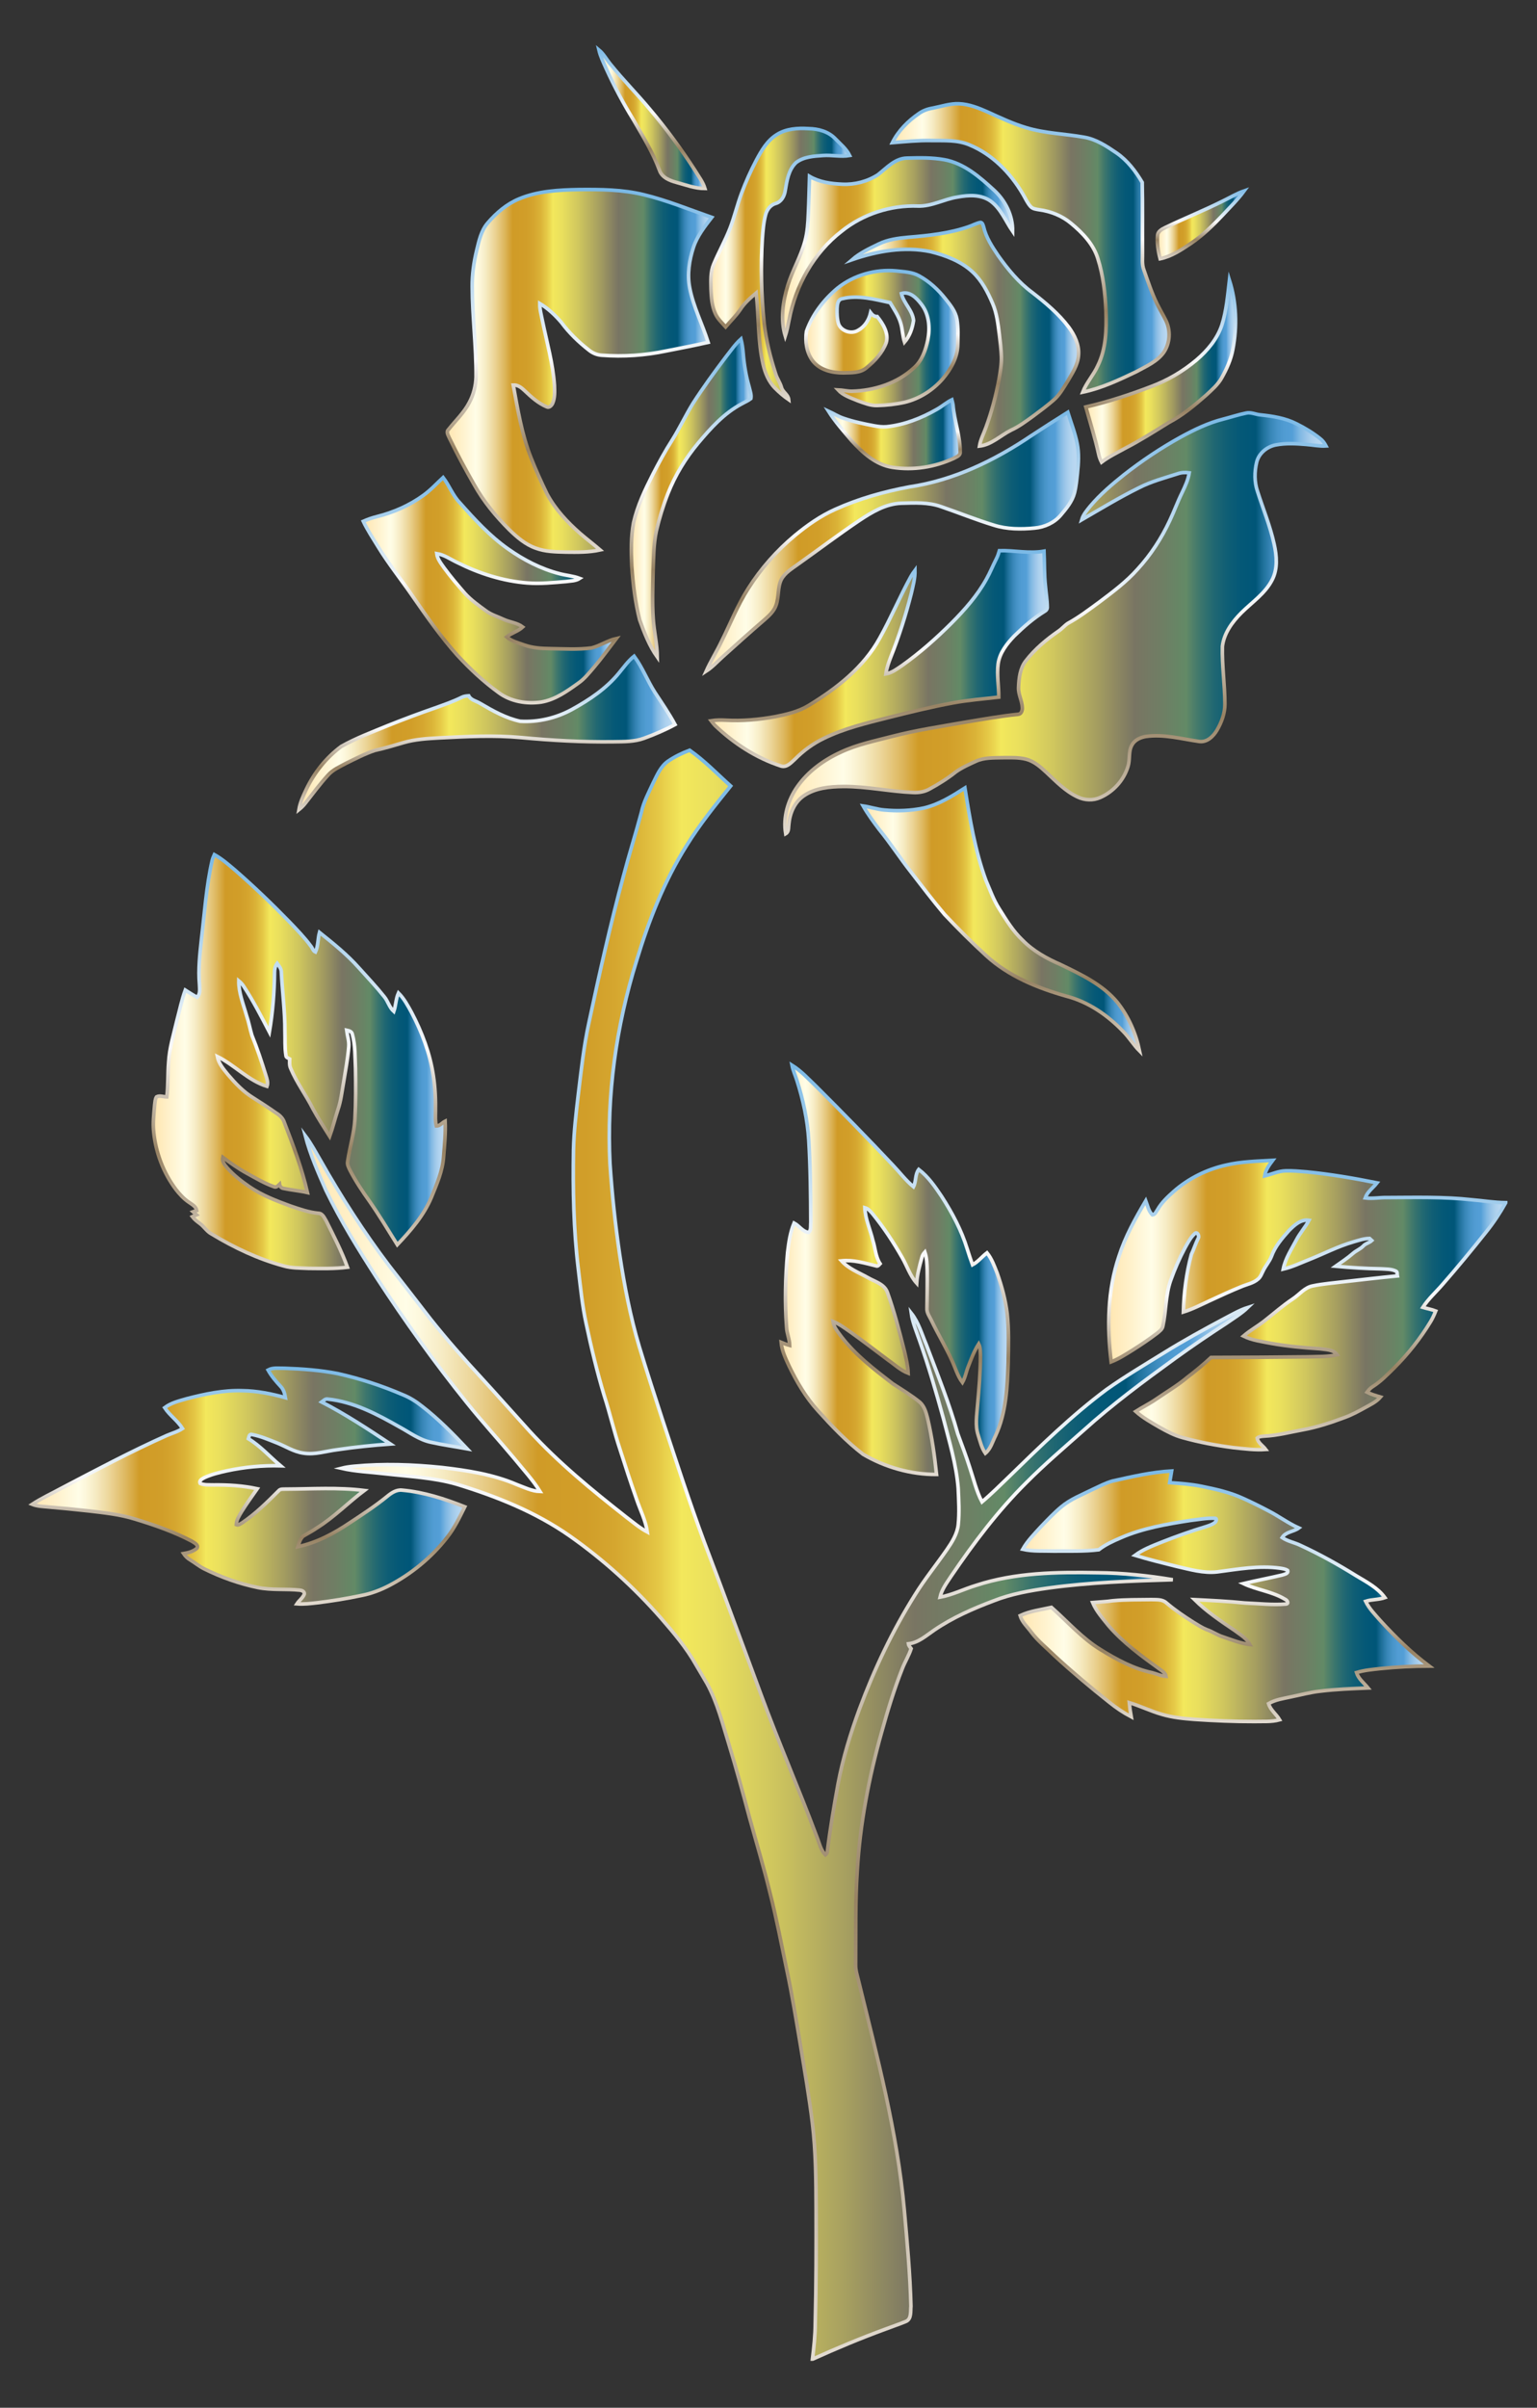
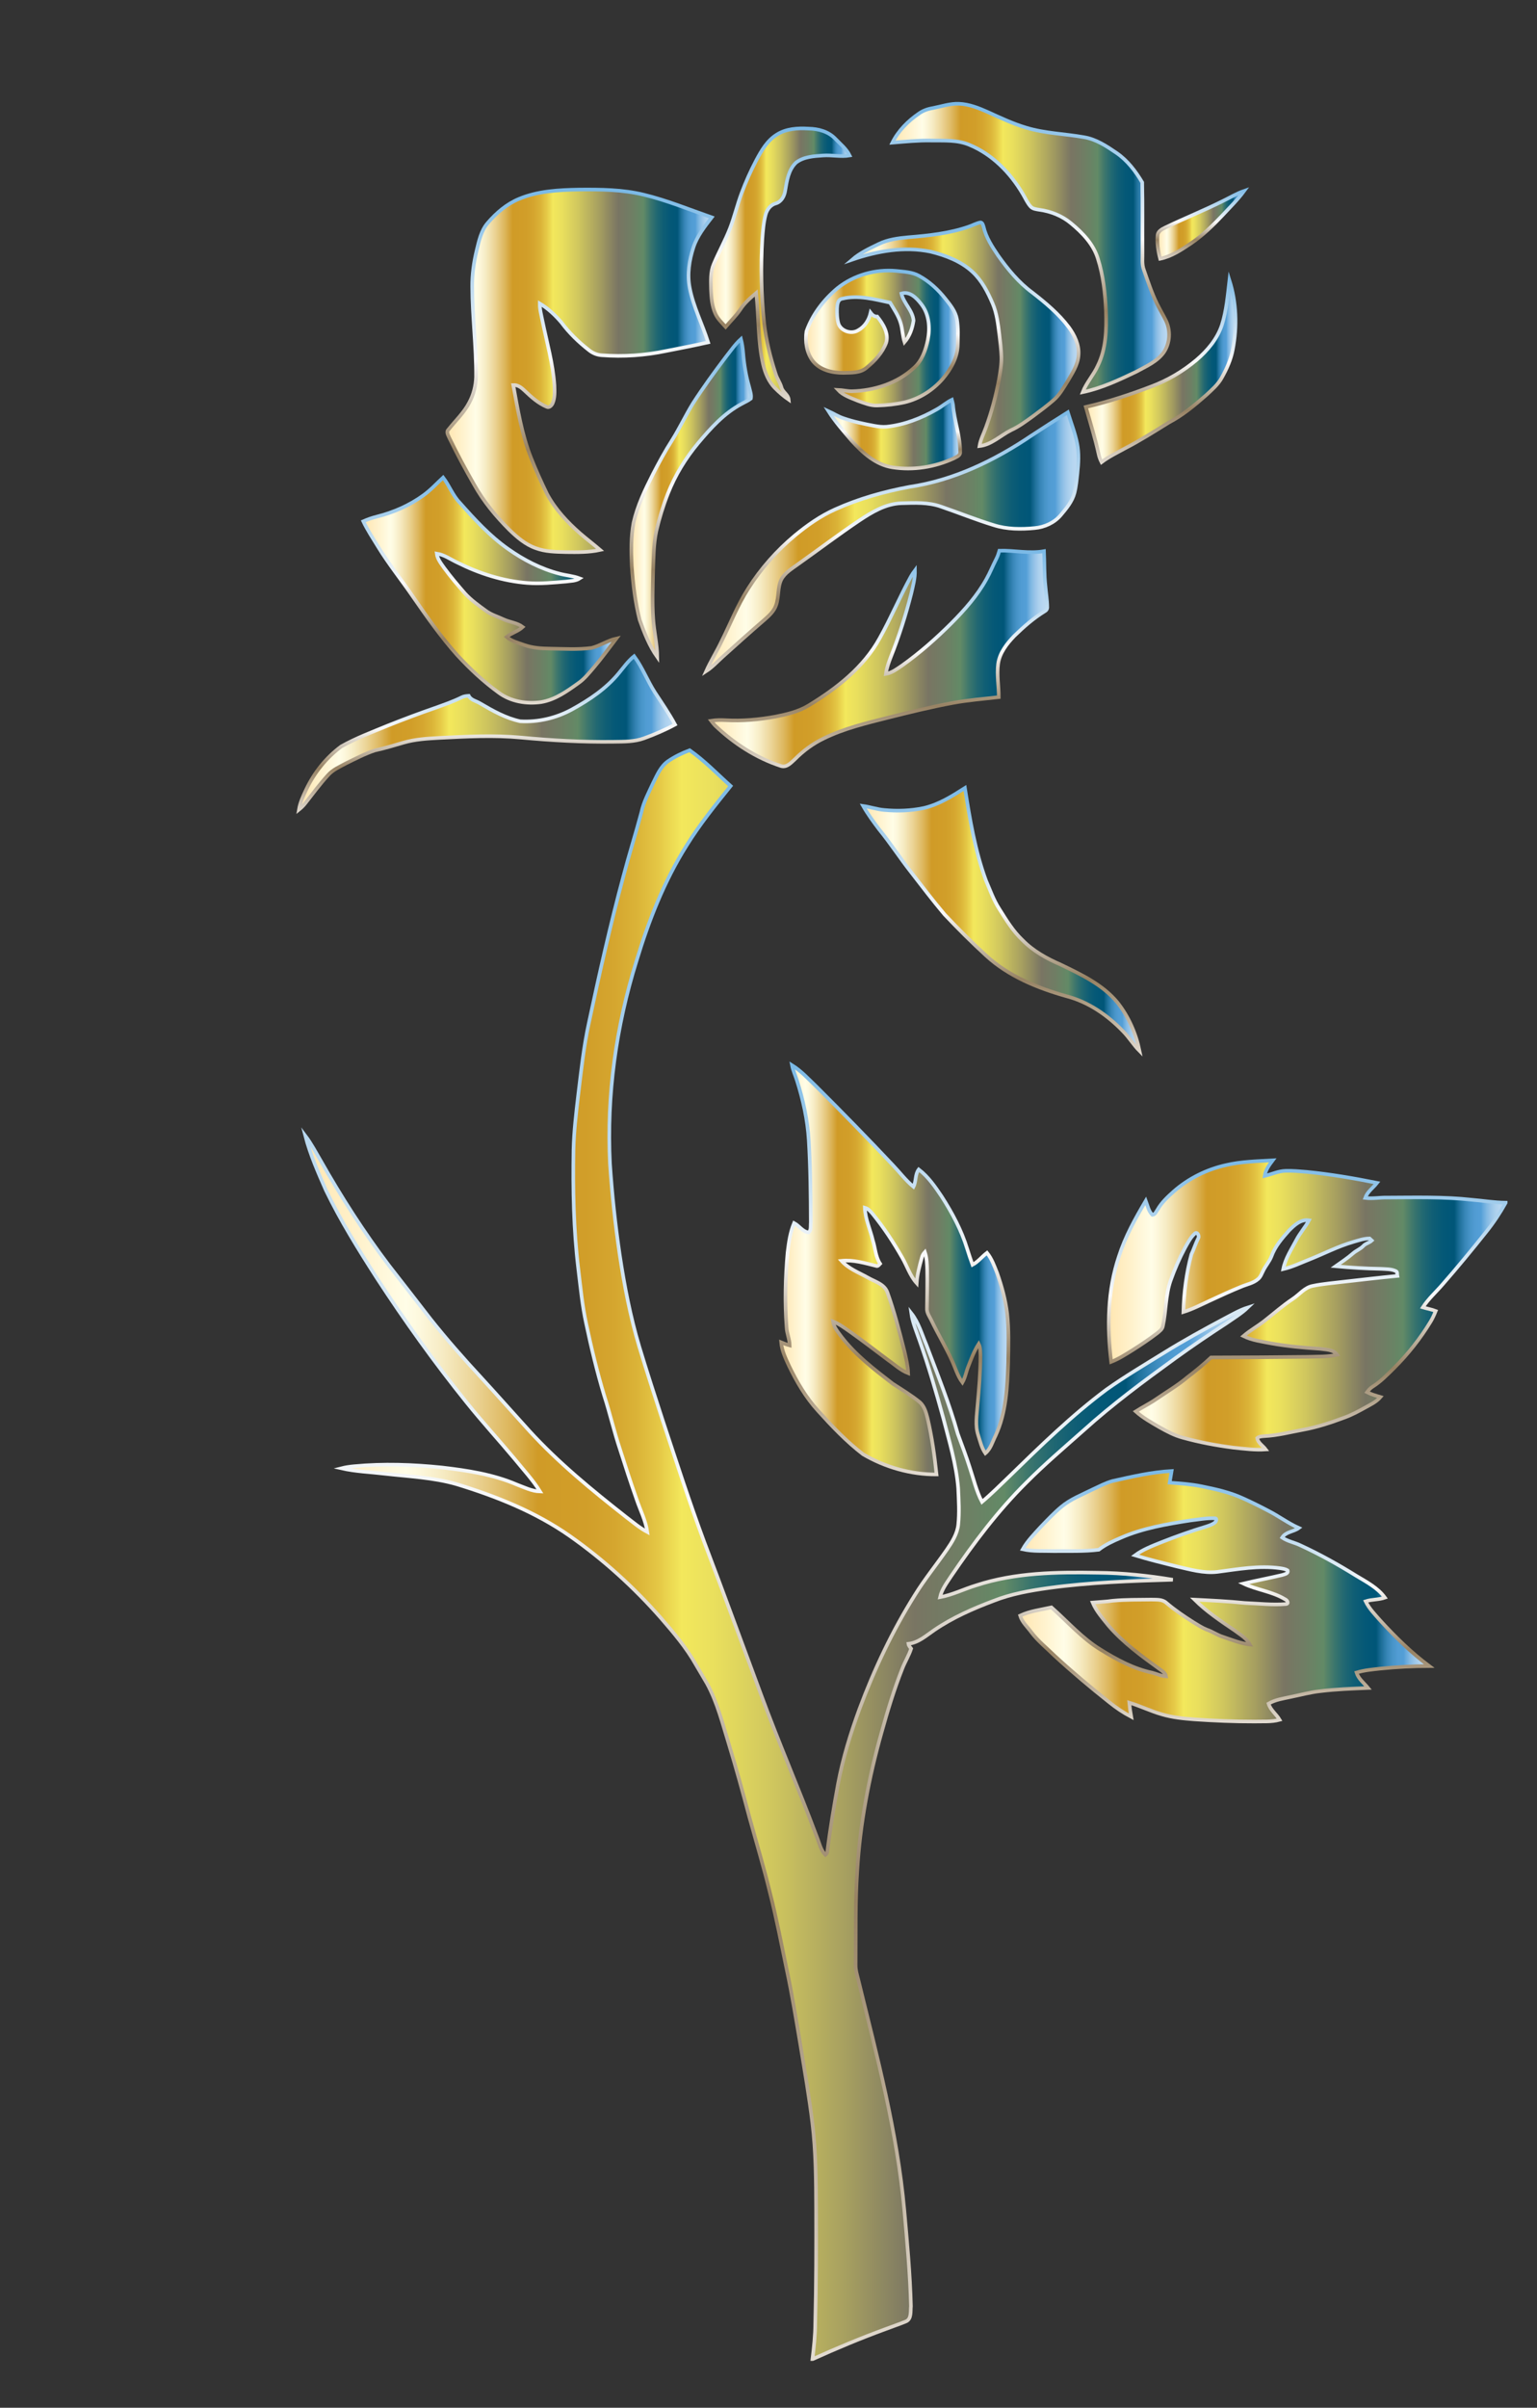
<svg xmlns="http://www.w3.org/2000/svg" version="1.1" id="Layer_1" x="0px" y="0px" viewBox="0 0 1065.708 1668.309" enable-background="new 0 0 1065.708 1668.309" xml:space="preserve">
  <rect x="0" y="0" width="1065.708" height="1668.309" fill="#333333" stroke="none" />
  <g id="_x23_000000ff">
    <linearGradient id="SVGID_1_" gradientUnits="userSpaceOnUse" x1="415.248" y1="82.588" x2="488.781" y2="82.588">
      <stop offset="0" style="stop-color:#E5E2DF" />
      <stop offset="0" style="stop-color:#EDE3D0" />
      <stop offset="0" style="stop-color:#FFE6B1" />
      <stop offset="0.058" style="stop-color:#FFF2CD" />
      <stop offset="0.107" style="stop-color:#FFFDE7" />
      <stop offset="0.121" style="stop-color:#FDF8DD" />
      <stop offset="0.146" style="stop-color:#F6EBC3" />
      <stop offset="0.178" style="stop-color:#ECD598" />
      <stop offset="0.216" style="stop-color:#DDB75E" />
      <stop offset="0.247" style="stop-color:#D09B27" />
      <stop offset="0.298" style="stop-color:#D19E29" />
      <stop offset="0.328" style="stop-color:#D5A62F" />
      <stop offset="0.353" style="stop-color:#DBB438" />
      <stop offset="0.375" style="stop-color:#E5C846" />
      <stop offset="0.395" style="stop-color:#F0E258" />
      <stop offset="0.399" style="stop-color:#F3E85C" />
      <stop offset="0.435" style="stop-color:#E9DF5D" />
      <stop offset="0.497" style="stop-color:#CFC65E" />
      <stop offset="0.576" style="stop-color:#A59E60" />
      <stop offset="0.646" style="stop-color:#797563" />
      <stop offset="0.696" style="stop-color:#6F7E64" />
      <stop offset="0.742" style="stop-color:#628A66" />
      <stop offset="0.745" style="stop-color:#5D8767" />
      <stop offset="0.768" style="stop-color:#3C766D" />
      <stop offset="0.792" style="stop-color:#216872" />
      <stop offset="0.817" style="stop-color:#0F5E75" />
      <stop offset="0.843" style="stop-color:#045877" />
      <stop offset="0.871" style="stop-color:#005678" />
      <stop offset="0.871" style="stop-color:#02577A" />
      <stop offset="0.884" style="stop-color:#1F719B" />
      <stop offset="0.897" style="stop-color:#3685B6" />
      <stop offset="0.91" style="stop-color:#4794C8" />
      <stop offset="0.923" style="stop-color:#519CD3" />
      <stop offset="0.938" style="stop-color:#549FD7" />
      <stop offset="0.941" style="stop-color:#5FA5DA" />
      <stop offset="0.952" style="stop-color:#80B8E3" />
      <stop offset="0.964" style="stop-color:#9BC6E9" />
      <stop offset="0.975" style="stop-color:#ADD1EE" />
      <stop offset="0.987" style="stop-color:#B8D7F1" />
      <stop offset="1" style="stop-color:#BCD9F2" />
    </linearGradient>
    <linearGradient id="SVGID_2_" gradientUnits="userSpaceOnUse" x1="451.819" y1="131.855" x2="451.819" y2="31.238">
      <stop offset="0" style="stop-color:#E3DCD2" />
      <stop offset="0.285" style="stop-color:#978263" />
      <stop offset="0.531" style="stop-color:#F9F9F9" />
      <stop offset="0.775" style="stop-color:#B4D6EF" />
      <stop offset="1" style="stop-color:#78B8E6" />
    </linearGradient>
-     <path fill="url(#SVGID_1_)" stroke="url(#SVGID_2_)" stroke-width="2.5" stroke-miterlimit="10" d="M415.248,34.571   c3.342,2.767,5.342,6.708,8.1,10c8.6,10.708,18.333,20.433,27.108,30.992   c11.442,13.508,21.975,27.775,31.542,42.667c2.408,4.033,5.425,7.817,6.783,12.375   c-6.817,0.025-13.283-2.483-19.775-4.233c-4.758-1.292-10.058-3.367-11.775-8.467   c-4.533-12.183-11.333-23.317-17.808-34.525c-7.142-11.6-13.583-23.617-19.225-36.017   C418.339,43.188,416.298,39.046,415.248,34.571z" />
    <linearGradient id="SVGID_3_" gradientUnits="userSpaceOnUse" x1="618.749" y1="171.793" x2="810.617" y2="171.793">
      <stop offset="0" style="stop-color:#E5E2DF" />
      <stop offset="0" style="stop-color:#EDE3D0" />
      <stop offset="0" style="stop-color:#FFE6B1" />
      <stop offset="0.058" style="stop-color:#FFF2CD" />
      <stop offset="0.107" style="stop-color:#FFFDE7" />
      <stop offset="0.121" style="stop-color:#FDF8DD" />
      <stop offset="0.146" style="stop-color:#F6EBC3" />
      <stop offset="0.178" style="stop-color:#ECD598" />
      <stop offset="0.216" style="stop-color:#DDB75E" />
      <stop offset="0.247" style="stop-color:#D09B27" />
      <stop offset="0.298" style="stop-color:#D19E29" />
      <stop offset="0.328" style="stop-color:#D5A62F" />
      <stop offset="0.353" style="stop-color:#DBB438" />
      <stop offset="0.375" style="stop-color:#E5C846" />
      <stop offset="0.395" style="stop-color:#F0E258" />
      <stop offset="0.399" style="stop-color:#F3E85C" />
      <stop offset="0.435" style="stop-color:#E9DF5D" />
      <stop offset="0.497" style="stop-color:#CFC65E" />
      <stop offset="0.576" style="stop-color:#A59E60" />
      <stop offset="0.646" style="stop-color:#797563" />
      <stop offset="0.696" style="stop-color:#6F7E64" />
      <stop offset="0.742" style="stop-color:#628A66" />
      <stop offset="0.745" style="stop-color:#5D8767" />
      <stop offset="0.768" style="stop-color:#3C766D" />
      <stop offset="0.792" style="stop-color:#216872" />
      <stop offset="0.817" style="stop-color:#0F5E75" />
      <stop offset="0.843" style="stop-color:#045877" />
      <stop offset="0.871" style="stop-color:#005678" />
      <stop offset="0.871" style="stop-color:#02577A" />
      <stop offset="0.884" style="stop-color:#1F719B" />
      <stop offset="0.897" style="stop-color:#3685B6" />
      <stop offset="0.91" style="stop-color:#4794C8" />
      <stop offset="0.923" style="stop-color:#519CD3" />
      <stop offset="0.938" style="stop-color:#549FD7" />
      <stop offset="0.941" style="stop-color:#5FA5DA" />
      <stop offset="0.952" style="stop-color:#80B8E3" />
      <stop offset="0.964" style="stop-color:#9BC6E9" />
      <stop offset="0.975" style="stop-color:#ADD1EE" />
      <stop offset="0.987" style="stop-color:#B8D7F1" />
      <stop offset="1" style="stop-color:#BCD9F2" />
    </linearGradient>
    <linearGradient id="SVGID_4_" gradientUnits="userSpaceOnUse" x1="714.252" y1="273.405" x2="714.252" y2="70.622">
      <stop offset="0" style="stop-color:#E3DCD2" />
      <stop offset="0.285" style="stop-color:#978263" />
      <stop offset="0.531" style="stop-color:#F9F9F9" />
      <stop offset="0.775" style="stop-color:#B4D6EF" />
      <stop offset="1" style="stop-color:#78B8E6" />
    </linearGradient>
    <path fill="url(#SVGID_3_)" stroke="url(#SVGID_4_)" stroke-width="2.5" stroke-miterlimit="10" d="M646.624,74.93   c6.033-1.158,11.983-3.258,18.2-3.042c7.108,0.258,13.8,2.958,20.217,5.808   c8.683,3.983,17.375,8.067,26.558,10.792c12.933,3.95,26.575,4.192,39.825,6.542   c8.517,1.35,15.883,6.258,22.867,11.033c7.483,5.183,13.1,12.558,17.692,20.317   c0.35,16.042,0.075,32.108,0.192,48.159c0.158,4.142-0.6,8.475,0.95,12.442c2.775,7.917,5.392,15.925,9.108,23.467   c1.908,3.858,4.142,7.55,6.058,11.408c3.517,6.992,3.05,15.9-1.425,22.358c-4.65,6.458-12.3,9.633-19.05,13.358   c-11.925,5.692-24.084,11.442-37.084,14.142c2.558-6.592,7.517-11.867,10.425-18.292   c5.817-11.75,6.108-25.2,5.658-38.033c-0.542-12.2-1.883-24.5-5.6-36.184   c-3.042-10.017-10.592-17.842-18.467-24.358c-6.25-5.275-14.092-8.425-22.159-9.492   c-2.083-0.367-4.467-0.558-5.975-2.217c-2.325-2.567-3.667-5.817-5.433-8.75   c-8.558-14.583-21.1-27.425-36.9-33.959c-8.383-3.65-17.717-2.9-26.625-3.05   c-9.008-0.175-17.958,0.733-26.909,1.467c4.125-8.25,10.842-15.017,18.4-20.183   C639.957,76.663,643.232,75.48,646.624,74.93z" />
    <linearGradient id="SVGID_5_" gradientUnits="userSpaceOnUse" x1="492.909" y1="182.949" x2="589.123" y2="182.949">
      <stop offset="0" style="stop-color:#E5E2DF" />
      <stop offset="0" style="stop-color:#EDE3D0" />
      <stop offset="0" style="stop-color:#FFE6B1" />
      <stop offset="0.058" style="stop-color:#FFF2CD" />
      <stop offset="0.107" style="stop-color:#FFFDE7" />
      <stop offset="0.121" style="stop-color:#FDF8DD" />
      <stop offset="0.146" style="stop-color:#F6EBC3" />
      <stop offset="0.178" style="stop-color:#ECD598" />
      <stop offset="0.216" style="stop-color:#DDB75E" />
      <stop offset="0.247" style="stop-color:#D09B27" />
      <stop offset="0.298" style="stop-color:#D19E29" />
      <stop offset="0.328" style="stop-color:#D5A62F" />
      <stop offset="0.353" style="stop-color:#DBB438" />
      <stop offset="0.375" style="stop-color:#E5C846" />
      <stop offset="0.395" style="stop-color:#F0E258" />
      <stop offset="0.399" style="stop-color:#F3E85C" />
      <stop offset="0.435" style="stop-color:#E9DF5D" />
      <stop offset="0.497" style="stop-color:#CFC65E" />
      <stop offset="0.576" style="stop-color:#A59E60" />
      <stop offset="0.646" style="stop-color:#797563" />
      <stop offset="0.696" style="stop-color:#6F7E64" />
      <stop offset="0.742" style="stop-color:#628A66" />
      <stop offset="0.745" style="stop-color:#5D8767" />
      <stop offset="0.768" style="stop-color:#3C766D" />
      <stop offset="0.792" style="stop-color:#216872" />
      <stop offset="0.817" style="stop-color:#0F5E75" />
      <stop offset="0.843" style="stop-color:#045877" />
      <stop offset="0.871" style="stop-color:#005678" />
      <stop offset="0.871" style="stop-color:#02577A" />
      <stop offset="0.884" style="stop-color:#1F719B" />
      <stop offset="0.897" style="stop-color:#3685B6" />
      <stop offset="0.91" style="stop-color:#4794C8" />
      <stop offset="0.923" style="stop-color:#519CD3" />
      <stop offset="0.938" style="stop-color:#549FD7" />
      <stop offset="0.941" style="stop-color:#5FA5DA" />
      <stop offset="0.952" style="stop-color:#80B8E3" />
      <stop offset="0.964" style="stop-color:#9BC6E9" />
      <stop offset="0.975" style="stop-color:#ADD1EE" />
      <stop offset="0.987" style="stop-color:#B8D7F1" />
      <stop offset="1" style="stop-color:#BCD9F2" />
    </linearGradient>
    <linearGradient id="SVGID_6_" gradientUnits="userSpaceOnUse" x1="541.317" y1="279.461" x2="541.317" y2="87.717">
      <stop offset="0" style="stop-color:#E3DCD2" />
      <stop offset="0.285" style="stop-color:#978263" />
      <stop offset="0.531" style="stop-color:#F9F9F9" />
      <stop offset="0.775" style="stop-color:#B4D6EF" />
      <stop offset="1" style="stop-color:#78B8E6" />
    </linearGradient>
    <path fill="url(#SVGID_5_)" stroke="url(#SVGID_6_)" stroke-width="2.5" stroke-miterlimit="10" d="M538.582,93.296   c6.517-4.183,14.55-4.65,22.067-4.183c6.717,0.108,13.683,2,18.475,6.958c3.508,3.708,7.725,7,10,11.667   c-6.125,1.075-12.317-0.45-18.475,0.008c-6.383,0.425-13.4,0.833-18.667,4.883   c-5.317,5.008-6.392,12.683-7.55,19.533c-0.567,3.75-2.642,7.658-6.517,8.783c-3.683,0.95-6.117,4.283-7.05,7.817   c-1.45,5.433-1.867,11.067-2.292,16.658c-1.192,19.433-0.758,38.975,1.25,58.342   c1.325,11.95,4.242,23.692,7.95,35.108c0.975,3.433,3.242,6.308,4.142,9.767c0.933,3.2,4.633,4.767,4.95,8.292   c-3.467-2.375-6.65-5.15-9.608-8.125c-4.283-4.4-6.7-10.242-8.1-16.133c-3.8-16.283-3-33.142-4.817-49.667   c-4.1,3.458-8.267,7.025-11.133,11.625c-2.95,4.283-6.683,7.942-10.075,11.875c-2.6-2.842-5.483-5.542-7.092-9.1   c-2.45-5.308-2.85-11.25-3.067-17c-0.05-5.825-0.492-11.925,1.892-17.408c3.5-8.308,7.925-16.208,11.225-24.608   c3.142-8.058,5.083-16.517,8.117-24.6c2.917-7.825,6.342-15.458,10.242-22.842   C528.015,104.305,531.973,97.363,538.582,93.296z" />
    <linearGradient id="SVGID_7_" gradientUnits="userSpaceOnUse" x1="542.607" y1="171.114" x2="702.113" y2="171.114">
      <stop offset="0" style="stop-color:#E5E2DF" />
      <stop offset="0" style="stop-color:#EDE3D0" />
      <stop offset="0" style="stop-color:#FFE6B1" />
      <stop offset="0.058" style="stop-color:#FFF2CD" />
      <stop offset="0.107" style="stop-color:#FFFDE7" />
      <stop offset="0.121" style="stop-color:#FDF8DD" />
      <stop offset="0.146" style="stop-color:#F6EBC3" />
      <stop offset="0.178" style="stop-color:#ECD598" />
      <stop offset="0.216" style="stop-color:#DDB75E" />
      <stop offset="0.247" style="stop-color:#D09B27" />
      <stop offset="0.298" style="stop-color:#D19E29" />
      <stop offset="0.328" style="stop-color:#D5A62F" />
      <stop offset="0.353" style="stop-color:#DBB438" />
      <stop offset="0.375" style="stop-color:#E5C846" />
      <stop offset="0.395" style="stop-color:#F0E258" />
      <stop offset="0.399" style="stop-color:#F3E85C" />
      <stop offset="0.435" style="stop-color:#E9DF5D" />
      <stop offset="0.497" style="stop-color:#CFC65E" />
      <stop offset="0.576" style="stop-color:#A59E60" />
      <stop offset="0.646" style="stop-color:#797563" />
      <stop offset="0.696" style="stop-color:#6F7E64" />
      <stop offset="0.742" style="stop-color:#628A66" />
      <stop offset="0.745" style="stop-color:#5D8767" />
      <stop offset="0.768" style="stop-color:#3C766D" />
      <stop offset="0.792" style="stop-color:#216872" />
      <stop offset="0.817" style="stop-color:#0F5E75" />
      <stop offset="0.843" style="stop-color:#045877" />
      <stop offset="0.871" style="stop-color:#005678" />
      <stop offset="0.871" style="stop-color:#02577A" />
      <stop offset="0.884" style="stop-color:#1F719B" />
      <stop offset="0.897" style="stop-color:#3685B6" />
      <stop offset="0.91" style="stop-color:#4794C8" />
      <stop offset="0.923" style="stop-color:#519CD3" />
      <stop offset="0.938" style="stop-color:#549FD7" />
      <stop offset="0.941" style="stop-color:#5FA5DA" />
      <stop offset="0.952" style="stop-color:#80B8E3" />
      <stop offset="0.964" style="stop-color:#9BC6E9" />
      <stop offset="0.975" style="stop-color:#ADD1EE" />
      <stop offset="0.987" style="stop-color:#B8D7F1" />
      <stop offset="1" style="stop-color:#BCD9F2" />
    </linearGradient>
    <linearGradient id="SVGID_8_" gradientUnits="userSpaceOnUse" x1="622.36" y1="237.022" x2="622.36" y2="108.123">
      <stop offset="0" style="stop-color:#E3DCD2" />
      <stop offset="0.285" style="stop-color:#978263" />
      <stop offset="0.531" style="stop-color:#F9F9F9" />
      <stop offset="0.775" style="stop-color:#B4D6EF" />
      <stop offset="1" style="stop-color:#78B8E6" />
    </linearGradient>
-     <path fill="url(#SVGID_7_)" stroke="url(#SVGID_8_)" stroke-width="2.5" stroke-miterlimit="10" d="M608.749,121.055   c6.075-4.717,11.908-11.442,20.208-11.525c8.625-0.242,17.35-0.408,25.883,1.133   c13.658,2.508,24.492,12.025,34.417,21.125c7.9,7.283,13.058,17.567,12.85,28.45   c-4.883-7.1-8.125-15.725-15.317-20.95c-6.658-4.675-15.275-4.175-22.892-2.75   c-9.3,1.442-17.842,6.533-27.433,6.233c-18.925-0.683-38.059,5.508-52.834,17.383   c-19.45,14.925-31.925,37.65-36.508,61.534c-0.775,3.742-1.45,7.517-2.642,11.167   c-3.475-11.483-1.675-23.933,1.792-35.209c3.242-10.475,9.058-19.975,11.875-30.6   c1.683-6.242,2.083-12.733,2.325-19.167c0.392-8.567,0.558-17.142,0.808-25.709   c6.833,4.025,14.883,5.15,22.683,5.475C592.632,128.071,601.473,125.796,608.749,121.055z" />
    <linearGradient id="SVGID_9_" gradientUnits="userSpaceOnUse" x1="310.146" y1="256.961" x2="493.498" y2="256.961">
      <stop offset="0" style="stop-color:#E5E2DF" />
      <stop offset="0" style="stop-color:#EDE3D0" />
      <stop offset="0" style="stop-color:#FFE6B1" />
      <stop offset="0.058" style="stop-color:#FFF2CD" />
      <stop offset="0.107" style="stop-color:#FFFDE7" />
      <stop offset="0.121" style="stop-color:#FDF8DD" />
      <stop offset="0.146" style="stop-color:#F6EBC3" />
      <stop offset="0.178" style="stop-color:#ECD598" />
      <stop offset="0.216" style="stop-color:#DDB75E" />
      <stop offset="0.247" style="stop-color:#D09B27" />
      <stop offset="0.298" style="stop-color:#D19E29" />
      <stop offset="0.328" style="stop-color:#D5A62F" />
      <stop offset="0.353" style="stop-color:#DBB438" />
      <stop offset="0.375" style="stop-color:#E5C846" />
      <stop offset="0.395" style="stop-color:#F0E258" />
      <stop offset="0.399" style="stop-color:#F3E85C" />
      <stop offset="0.435" style="stop-color:#E9DF5D" />
      <stop offset="0.497" style="stop-color:#CFC65E" />
      <stop offset="0.576" style="stop-color:#A59E60" />
      <stop offset="0.646" style="stop-color:#797563" />
      <stop offset="0.696" style="stop-color:#6F7E64" />
      <stop offset="0.742" style="stop-color:#628A66" />
      <stop offset="0.745" style="stop-color:#5D8767" />
      <stop offset="0.768" style="stop-color:#3C766D" />
      <stop offset="0.792" style="stop-color:#216872" />
      <stop offset="0.817" style="stop-color:#0F5E75" />
      <stop offset="0.843" style="stop-color:#045877" />
      <stop offset="0.871" style="stop-color:#005678" />
      <stop offset="0.871" style="stop-color:#02577A" />
      <stop offset="0.884" style="stop-color:#1F719B" />
      <stop offset="0.897" style="stop-color:#3685B6" />
      <stop offset="0.91" style="stop-color:#4794C8" />
      <stop offset="0.923" style="stop-color:#519CD3" />
      <stop offset="0.938" style="stop-color:#549FD7" />
      <stop offset="0.941" style="stop-color:#5FA5DA" />
      <stop offset="0.952" style="stop-color:#80B8E3" />
      <stop offset="0.964" style="stop-color:#9BC6E9" />
      <stop offset="0.975" style="stop-color:#ADD1EE" />
      <stop offset="0.987" style="stop-color:#B8D7F1" />
      <stop offset="1" style="stop-color:#BCD9F2" />
    </linearGradient>
    <linearGradient id="SVGID_10_" gradientUnits="userSpaceOnUse" x1="402.221" y1="383.846" x2="402.221" y2="130.077">
      <stop offset="0" style="stop-color:#E3DCD2" />
      <stop offset="0.285" style="stop-color:#978263" />
      <stop offset="0.531" style="stop-color:#F9F9F9" />
      <stop offset="0.775" style="stop-color:#B4D6EF" />
      <stop offset="1" style="stop-color:#78B8E6" />
    </linearGradient>
    <path fill="url(#SVGID_9_)" stroke="url(#SVGID_10_)" stroke-width="2.5" stroke-miterlimit="10" d="M359.789,137.846   c13.117-5.517,27.6-6.233,41.65-6.492c15.058-0.117,30.308-0.033,45.025,3.583   c16.092,3.9,31.433,10.242,47.034,15.683c-4.95,6.417-10.1,12.925-12.675,20.733   c-2.933,8.992-4.442,18.717-2.6,28.092c2.5,13.142,8.775,25.092,12.783,37.767   c-9.658,2.175-19.375,4.075-29.092,5.967c-14.642,3.058-29.692,4.1-44.6,2.967c-3.275-0.175-6.392-1.45-8.925-3.517   c-7.133-5.567-13.725-11.908-19.117-19.192c-4.333-5.067-9.267-9.742-15.017-13.158   c-0.05,4.267,1.158,8.383,1.967,12.542c3.025,14.667,7.183,29.2,8.208,44.209c0.133,4.15,0.425,8.55-1.267,12.458   c-0.667,1.45-2.3,3.267-4.05,2.417c-5.925-2.475-10.775-6.85-15.367-11.233c-2.158-2.075-4.708-4.042-7.883-3.883   c3.125,16.95,5.908,34.142,12.267,50.259c3.375,8.6,7.192,17.033,11.242,25.342   c5.683,10.533,13.983,19.442,22.95,27.275c4.517,3.892,9.275,7.5,13.8,11.383   c-7.817,1.708-15.85,1.6-23.808,1.5c-7.033-0.175-14.25-0.267-20.925-2.767c-7.1-2.517-12.908-7.55-18.233-12.717   c-9.4-9.392-17.983-19.75-24.467-31.392c-6.025-10.525-11.825-21.192-17.083-32.125   c-0.767-1.908-2.517-4.217-0.575-6.017c4.917-6.192,10.825-11.7,14.467-18.833   c2.858-5.367,4.392-11.417,4.583-17.492c0.192-20.85-2.583-41.6-2.658-62.442   c-0.108-8.483,1.067-16.933,3.058-25.167c1.608-6.65,3.075-13.733,7.658-19.075   C344.089,147.555,351.272,141.422,359.789,137.846z" />
    <linearGradient id="SVGID_11_" gradientUnits="userSpaceOnUse" x1="802.479" y1="155.776" x2="862.683" y2="155.776">
      <stop offset="0" style="stop-color:#E5E2DF" />
      <stop offset="0" style="stop-color:#EDE3D0" />
      <stop offset="0" style="stop-color:#FFE6B1" />
      <stop offset="0.058" style="stop-color:#FFF2CD" />
      <stop offset="0.107" style="stop-color:#FFFDE7" />
      <stop offset="0.121" style="stop-color:#FDF8DD" />
      <stop offset="0.146" style="stop-color:#F6EBC3" />
      <stop offset="0.178" style="stop-color:#ECD598" />
      <stop offset="0.216" style="stop-color:#DDB75E" />
      <stop offset="0.247" style="stop-color:#D09B27" />
      <stop offset="0.298" style="stop-color:#D19E29" />
      <stop offset="0.328" style="stop-color:#D5A62F" />
      <stop offset="0.353" style="stop-color:#DBB438" />
      <stop offset="0.375" style="stop-color:#E5C846" />
      <stop offset="0.395" style="stop-color:#F0E258" />
      <stop offset="0.399" style="stop-color:#F3E85C" />
      <stop offset="0.435" style="stop-color:#E9DF5D" />
      <stop offset="0.497" style="stop-color:#CFC65E" />
      <stop offset="0.576" style="stop-color:#A59E60" />
      <stop offset="0.646" style="stop-color:#797563" />
      <stop offset="0.696" style="stop-color:#6F7E64" />
      <stop offset="0.742" style="stop-color:#628A66" />
      <stop offset="0.745" style="stop-color:#5D8767" />
      <stop offset="0.768" style="stop-color:#3C766D" />
      <stop offset="0.792" style="stop-color:#216872" />
      <stop offset="0.817" style="stop-color:#0F5E75" />
      <stop offset="0.843" style="stop-color:#045877" />
      <stop offset="0.871" style="stop-color:#005678" />
      <stop offset="0.871" style="stop-color:#02577A" />
      <stop offset="0.884" style="stop-color:#1F719B" />
      <stop offset="0.897" style="stop-color:#3685B6" />
      <stop offset="0.91" style="stop-color:#4794C8" />
      <stop offset="0.923" style="stop-color:#519CD3" />
      <stop offset="0.938" style="stop-color:#549FD7" />
      <stop offset="0.941" style="stop-color:#5FA5DA" />
      <stop offset="0.952" style="stop-color:#80B8E3" />
      <stop offset="0.964" style="stop-color:#9BC6E9" />
      <stop offset="0.975" style="stop-color:#ADD1EE" />
      <stop offset="0.987" style="stop-color:#B8D7F1" />
      <stop offset="1" style="stop-color:#BCD9F2" />
    </linearGradient>
    <linearGradient id="SVGID_12_" gradientUnits="userSpaceOnUse" x1="833.652" y1="180.75" x2="833.652" y2="129.771">
      <stop offset="0" style="stop-color:#E3DCD2" />
      <stop offset="0.285" style="stop-color:#978263" />
      <stop offset="0.531" style="stop-color:#F9F9F9" />
      <stop offset="0.775" style="stop-color:#B4D6EF" />
      <stop offset="1" style="stop-color:#78B8E6" />
    </linearGradient>
    <path fill="url(#SVGID_11_)" stroke="url(#SVGID_12_)" stroke-width="2.5" stroke-miterlimit="10" d="M847.858,139.305   c4.925-2.375,9.633-5.25,14.825-7.042c-4.467,6.058-9.875,11.342-14.975,16.85   c-6.767,7.158-13.85,14.083-22.05,19.592c-6.567,4.408-13.375,8.967-21.242,10.583   c-1.417-5.3-2.3-10.875-1.792-16.358c0.342-2.758,3.042-4.133,5.267-5.233   C821.1,151.33,834.733,145.863,847.858,139.305z" />
    <linearGradient id="SVGID_13_" gradientUnits="userSpaceOnUse" x1="590.94" y1="231.597" x2="747.87" y2="231.597">
      <stop offset="0" style="stop-color:#E5E2DF" />
      <stop offset="0" style="stop-color:#EDE3D0" />
      <stop offset="0" style="stop-color:#FFE6B1" />
      <stop offset="0.058" style="stop-color:#FFF2CD" />
      <stop offset="0.107" style="stop-color:#FFFDE7" />
      <stop offset="0.121" style="stop-color:#FDF8DD" />
      <stop offset="0.146" style="stop-color:#F6EBC3" />
      <stop offset="0.178" style="stop-color:#ECD598" />
      <stop offset="0.216" style="stop-color:#DDB75E" />
      <stop offset="0.247" style="stop-color:#D09B27" />
      <stop offset="0.298" style="stop-color:#D19E29" />
      <stop offset="0.328" style="stop-color:#D5A62F" />
      <stop offset="0.353" style="stop-color:#DBB438" />
      <stop offset="0.375" style="stop-color:#E5C846" />
      <stop offset="0.395" style="stop-color:#F0E258" />
      <stop offset="0.399" style="stop-color:#F3E85C" />
      <stop offset="0.435" style="stop-color:#E9DF5D" />
      <stop offset="0.497" style="stop-color:#CFC65E" />
      <stop offset="0.576" style="stop-color:#A59E60" />
      <stop offset="0.646" style="stop-color:#797563" />
      <stop offset="0.696" style="stop-color:#6F7E64" />
      <stop offset="0.742" style="stop-color:#628A66" />
      <stop offset="0.745" style="stop-color:#5D8767" />
      <stop offset="0.768" style="stop-color:#3C766D" />
      <stop offset="0.792" style="stop-color:#216872" />
      <stop offset="0.817" style="stop-color:#0F5E75" />
      <stop offset="0.843" style="stop-color:#045877" />
      <stop offset="0.871" style="stop-color:#005678" />
      <stop offset="0.871" style="stop-color:#02577A" />
      <stop offset="0.884" style="stop-color:#1F719B" />
      <stop offset="0.897" style="stop-color:#3685B6" />
      <stop offset="0.91" style="stop-color:#4794C8" />
      <stop offset="0.923" style="stop-color:#519CD3" />
      <stop offset="0.938" style="stop-color:#549FD7" />
      <stop offset="0.941" style="stop-color:#5FA5DA" />
      <stop offset="0.952" style="stop-color:#80B8E3" />
      <stop offset="0.964" style="stop-color:#9BC6E9" />
      <stop offset="0.975" style="stop-color:#ADD1EE" />
      <stop offset="0.987" style="stop-color:#B8D7F1" />
      <stop offset="1" style="stop-color:#BCD9F2" />
    </linearGradient>
    <linearGradient id="SVGID_14_" gradientUnits="userSpaceOnUse" x1="667.182" y1="310.522" x2="667.182" y2="152.838">
      <stop offset="0" style="stop-color:#E3DCD2" />
      <stop offset="0.285" style="stop-color:#978263" />
      <stop offset="0.531" style="stop-color:#F9F9F9" />
      <stop offset="0.775" style="stop-color:#B4D6EF" />
      <stop offset="1" style="stop-color:#78B8E6" />
    </linearGradient>
    <path fill="url(#SVGID_13_)" stroke="url(#SVGID_14_)" stroke-width="2.5" stroke-miterlimit="10" d="M671.449,157.147   c2.85-0.917,5.483-2.508,8.458-3.042c1.4,0.208,1.658,1.85,2.067,2.95c1.683,7.433,5.95,13.892,10.158,20.117   c6.733,9.483,14.25,18.65,23.7,25.567c9.133,7.125,18.183,14.633,25.192,23.933   c4.142,5.625,7.4,12.433,6.767,19.592c-0.433,6.667-4.308,12.35-7.542,17.958   c-2.967,4.658-5.692,9.658-10,13.242c-4.55,3.883-9.325,7.483-14.133,11.025   c-4.867,3.492-9.683,7.133-15.167,9.608c-7.242,3.658-13.475,10.017-21.817,10.992   c0.708-4.55,2.95-8.617,4.467-12.908c3.908-10.675,6.858-21.7,8.975-32.867c0.958-5.358,1.917-10.767,1.75-16.233   c-0.15-5.058-0.817-10.083-1.4-15.108c-0.908-7.333-1.733-14.808-4.667-21.667   c-3.392-7.925-7.442-15.833-13.825-21.8c-8.067-7.533-18.708-11.55-29.259-14.15   c-18.142-3.742-36.942-0.417-54.234,5.517c5.383-4.658,11.933-7.717,18.308-10.8   c6.392-3.133,13.533-4.025,20.542-4.675C643.84,163.255,658.04,161.763,671.449,157.147z" />
    <linearGradient id="SVGID_15_" gradientUnits="userSpaceOnUse" x1="558.797" y1="234.22" x2="664.207" y2="234.22">
      <stop offset="0" style="stop-color:#E5E2DF" />
      <stop offset="0" style="stop-color:#EDE3D0" />
      <stop offset="0" style="stop-color:#FFE6B1" />
      <stop offset="0.058" style="stop-color:#FFF2CD" />
      <stop offset="0.107" style="stop-color:#FFFDE7" />
      <stop offset="0.121" style="stop-color:#FDF8DD" />
      <stop offset="0.146" style="stop-color:#F6EBC3" />
      <stop offset="0.178" style="stop-color:#ECD598" />
      <stop offset="0.216" style="stop-color:#DDB75E" />
      <stop offset="0.247" style="stop-color:#D09B27" />
      <stop offset="0.298" style="stop-color:#D19E29" />
      <stop offset="0.328" style="stop-color:#D5A62F" />
      <stop offset="0.353" style="stop-color:#DBB438" />
      <stop offset="0.375" style="stop-color:#E5C846" />
      <stop offset="0.395" style="stop-color:#F0E258" />
      <stop offset="0.399" style="stop-color:#F3E85C" />
      <stop offset="0.435" style="stop-color:#E9DF5D" />
      <stop offset="0.497" style="stop-color:#CFC65E" />
      <stop offset="0.576" style="stop-color:#A59E60" />
      <stop offset="0.646" style="stop-color:#797563" />
      <stop offset="0.696" style="stop-color:#6F7E64" />
      <stop offset="0.742" style="stop-color:#628A66" />
      <stop offset="0.745" style="stop-color:#5D8767" />
      <stop offset="0.768" style="stop-color:#3C766D" />
      <stop offset="0.792" style="stop-color:#216872" />
      <stop offset="0.817" style="stop-color:#0F5E75" />
      <stop offset="0.843" style="stop-color:#045877" />
      <stop offset="0.871" style="stop-color:#005678" />
      <stop offset="0.871" style="stop-color:#02577A" />
      <stop offset="0.884" style="stop-color:#1F719B" />
      <stop offset="0.897" style="stop-color:#3685B6" />
      <stop offset="0.91" style="stop-color:#4794C8" />
      <stop offset="0.923" style="stop-color:#519CD3" />
      <stop offset="0.938" style="stop-color:#549FD7" />
      <stop offset="0.941" style="stop-color:#5FA5DA" />
      <stop offset="0.952" style="stop-color:#80B8E3" />
      <stop offset="0.964" style="stop-color:#9BC6E9" />
      <stop offset="0.975" style="stop-color:#ADD1EE" />
      <stop offset="0.987" style="stop-color:#B8D7F1" />
      <stop offset="1" style="stop-color:#BCD9F2" />
    </linearGradient>
    <linearGradient id="SVGID_16_" gradientUnits="userSpaceOnUse" x1="611.502" y1="282.223" x2="611.502" y2="186.217">
      <stop offset="0" style="stop-color:#E3DCD2" />
      <stop offset="0.285" style="stop-color:#978263" />
      <stop offset="0.531" style="stop-color:#F9F9F9" />
      <stop offset="0.775" style="stop-color:#B4D6EF" />
      <stop offset="1" style="stop-color:#78B8E6" />
    </linearGradient>
    <path fill="url(#SVGID_15_)" stroke="url(#SVGID_16_)" stroke-width="2.5" stroke-miterlimit="10" d="M580.648,199.705   c11.342-9.117,26.367-13.342,40.817-11.992c5.35,0.608,11.033,0.725,15.85,3.45   c7.133,3.933,13.233,9.567,18.267,15.942c3.375,4.233,7,8.683,7.942,14.183   c0.95,5.758,0.667,11.625,0.558,17.433c-0.067,8.983-4.817,17.142-10.467,23.808   c-6.875,7.875-16.125,13.767-26.325,16.2c-6.283,1.392-12.717,2.1-19.15,2.233   c-4.642,0.158-8.975-1.733-13.267-3.225c-4.842-2.033-10.183-3.658-13.85-7.617   c3.217,0.125,6.367,0.975,9.6,0.958c15.567-0.383,31.358-5.45,42.967-16.117   c5.667-4.883,8.208-12.292,9.717-19.392c1.675-8.442,0.958-17.958-4.575-24.909   c-3.217-4.15-7.925-9.108-13.742-7.267c1.583,6.783,7.8,11.6,8.434,18.683c-0.783,5.358-2.675,10.867-6.267,15.017   c-1.367-4.342-1.325-8.958-2.683-13.3c-1.525-5.125-4.65-9.533-7.317-14.1   c-10.825-2.292-22.134-5.475-33.167-2.75c-3.183,0.542-3.458,4.192-3.6,6.775c-0.108,3.6-0.008,7.3,1.042,10.775   c1.992,5.058,8.908,7.2,13.525,4.408c4.625-2.492,7.558-7.183,8.683-12.233c1.133,1.517,2.583,2.8,4.617,2.683   c3.975,4.95,8.1,11.517,6.208,18.1c-2.617,6.975-7.875,12.667-13.583,17.308c-4.433,3.842-10.642,3.4-16.108,3.592   c-7.733,0.033-16.35-1.908-21.3-8.35c-4.258-5.733-5.35-13.467-4.308-20.383   C563.273,217.872,571.157,207.655,580.648,199.705z" />
    <linearGradient id="SVGID_17_" gradientUnits="userSpaceOnUse" x1="752.866" y1="257.193" x2="856.693" y2="257.193">
      <stop offset="0" style="stop-color:#E5E2DF" />
      <stop offset="0" style="stop-color:#EDE3D0" />
      <stop offset="0" style="stop-color:#FFE6B1" />
      <stop offset="0.058" style="stop-color:#FFF2CD" />
      <stop offset="0.107" style="stop-color:#FFFDE7" />
      <stop offset="0.121" style="stop-color:#FDF8DD" />
      <stop offset="0.146" style="stop-color:#F6EBC3" />
      <stop offset="0.178" style="stop-color:#ECD598" />
      <stop offset="0.216" style="stop-color:#DDB75E" />
      <stop offset="0.247" style="stop-color:#D09B27" />
      <stop offset="0.298" style="stop-color:#D19E29" />
      <stop offset="0.328" style="stop-color:#D5A62F" />
      <stop offset="0.353" style="stop-color:#DBB438" />
      <stop offset="0.375" style="stop-color:#E5C846" />
      <stop offset="0.395" style="stop-color:#F0E258" />
      <stop offset="0.399" style="stop-color:#F3E85C" />
      <stop offset="0.435" style="stop-color:#E9DF5D" />
      <stop offset="0.497" style="stop-color:#CFC65E" />
      <stop offset="0.576" style="stop-color:#A59E60" />
      <stop offset="0.646" style="stop-color:#797563" />
      <stop offset="0.696" style="stop-color:#6F7E64" />
      <stop offset="0.742" style="stop-color:#628A66" />
      <stop offset="0.745" style="stop-color:#5D8767" />
      <stop offset="0.768" style="stop-color:#3C766D" />
      <stop offset="0.792" style="stop-color:#216872" />
      <stop offset="0.817" style="stop-color:#0F5E75" />
      <stop offset="0.843" style="stop-color:#045877" />
      <stop offset="0.871" style="stop-color:#005678" />
      <stop offset="0.871" style="stop-color:#02577A" />
      <stop offset="0.884" style="stop-color:#1F719B" />
      <stop offset="0.897" style="stop-color:#3685B6" />
      <stop offset="0.91" style="stop-color:#4794C8" />
      <stop offset="0.923" style="stop-color:#519CD3" />
      <stop offset="0.938" style="stop-color:#549FD7" />
      <stop offset="0.941" style="stop-color:#5FA5DA" />
      <stop offset="0.952" style="stop-color:#80B8E3" />
      <stop offset="0.964" style="stop-color:#9BC6E9" />
      <stop offset="0.975" style="stop-color:#ADD1EE" />
      <stop offset="0.987" style="stop-color:#B8D7F1" />
      <stop offset="1" style="stop-color:#BCD9F2" />
    </linearGradient>
    <linearGradient id="SVGID_18_" gradientUnits="userSpaceOnUse" x1="804.625" y1="322.137" x2="804.625" y2="188.191">
      <stop offset="0" style="stop-color:#E3DCD2" />
      <stop offset="0.285" style="stop-color:#978263" />
      <stop offset="0.531" style="stop-color:#F9F9F9" />
      <stop offset="0.775" style="stop-color:#B4D6EF" />
      <stop offset="1" style="stop-color:#78B8E6" />
    </linearGradient>
    <path fill="url(#SVGID_17_)" stroke="url(#SVGID_18_)" stroke-width="2.5" stroke-miterlimit="10" d="M847.2,225.239   c3.2-10.058,4.042-20.658,5.242-31.092c4.883,15.433,5.4,32.05,2.367,47.9   c-1.292,7.025-4.242,13.617-7.733,19.8c-2.6,4.692-6.75,8.192-10.6,11.808   c-8.083,7.108-16.442,14.092-26.034,19.1c-9.983,6.192-19.925,12.475-30.367,17.875   c-5.525,3.042-11.25,5.783-16.3,9.608c-0.9-1.767-1.617-3.633-2.017-5.575c-2.417-11.033-5.833-21.817-8.892-32.684   c15.475-3.525,30.575-8.508,45.384-14.183c11.425-4.275,22.1-10.558,31.417-18.433   C837.266,242.855,844,234.855,847.2,225.239z" />
    <linearGradient id="SVGID_19_" gradientUnits="userSpaceOnUse" x1="437.74" y1="345.077" x2="520.771" y2="345.077">
      <stop offset="0" style="stop-color:#E5E2DF" />
      <stop offset="0" style="stop-color:#EDE3D0" />
      <stop offset="0" style="stop-color:#FFE6B1" />
      <stop offset="0.058" style="stop-color:#FFF2CD" />
      <stop offset="0.107" style="stop-color:#FFFDE7" />
      <stop offset="0.121" style="stop-color:#FDF8DD" />
      <stop offset="0.146" style="stop-color:#F6EBC3" />
      <stop offset="0.178" style="stop-color:#ECD598" />
      <stop offset="0.216" style="stop-color:#DDB75E" />
      <stop offset="0.247" style="stop-color:#D09B27" />
      <stop offset="0.298" style="stop-color:#D19E29" />
      <stop offset="0.328" style="stop-color:#D5A62F" />
      <stop offset="0.353" style="stop-color:#DBB438" />
      <stop offset="0.375" style="stop-color:#E5C846" />
      <stop offset="0.395" style="stop-color:#F0E258" />
      <stop offset="0.399" style="stop-color:#F3E85C" />
      <stop offset="0.435" style="stop-color:#E9DF5D" />
      <stop offset="0.497" style="stop-color:#CFC65E" />
      <stop offset="0.576" style="stop-color:#A59E60" />
      <stop offset="0.646" style="stop-color:#797563" />
      <stop offset="0.696" style="stop-color:#6F7E64" />
      <stop offset="0.742" style="stop-color:#628A66" />
      <stop offset="0.745" style="stop-color:#5D8767" />
      <stop offset="0.768" style="stop-color:#3C766D" />
      <stop offset="0.792" style="stop-color:#216872" />
      <stop offset="0.817" style="stop-color:#0F5E75" />
      <stop offset="0.843" style="stop-color:#045877" />
      <stop offset="0.871" style="stop-color:#005678" />
      <stop offset="0.871" style="stop-color:#02577A" />
      <stop offset="0.884" style="stop-color:#1F719B" />
      <stop offset="0.897" style="stop-color:#3685B6" />
      <stop offset="0.91" style="stop-color:#4794C8" />
      <stop offset="0.923" style="stop-color:#519CD3" />
      <stop offset="0.938" style="stop-color:#549FD7" />
      <stop offset="0.941" style="stop-color:#5FA5DA" />
      <stop offset="0.952" style="stop-color:#80B8E3" />
      <stop offset="0.964" style="stop-color:#9BC6E9" />
      <stop offset="0.975" style="stop-color:#ADD1EE" />
      <stop offset="0.987" style="stop-color:#B8D7F1" />
      <stop offset="1" style="stop-color:#BCD9F2" />
    </linearGradient>
    <linearGradient id="SVGID_20_" gradientUnits="userSpaceOnUse" x1="479.256" y1="459.259" x2="479.256" y2="232.562">
      <stop offset="0" style="stop-color:#E3DCD2" />
      <stop offset="0.285" style="stop-color:#978263" />
      <stop offset="0.531" style="stop-color:#F9F9F9" />
      <stop offset="0.775" style="stop-color:#B4D6EF" />
      <stop offset="1" style="stop-color:#78B8E6" />
    </linearGradient>
    <path fill="url(#SVGID_19_)" stroke="url(#SVGID_20_)" stroke-width="2.5" stroke-miterlimit="10" d="M503.348,247.222   c3.342-4.217,6.417-8.708,10.417-12.342c0.825,3.2,1.267,6.483,1.533,9.775c0.633,7.883,1.9,15.725,4.117,23.325   c0.575,2.675,1.75,5.417,1.225,8.183c-1.933,1.55-4.267,2.458-6.408,3.683   c-12.158,6.417-21.459,16.825-30.183,27.209c-8.75,10.483-15.975,22.275-20.959,35   c-3.292,8.367-5.942,16.983-7.975,25.725c-2.017,9.342-1.942,18.95-2.283,28.442   c-0.225,10.825-0.642,21.667,0.083,32.475c0.567,8.9,2.742,17.633,2.825,26.575   c-5.508-7.792-9.042-16.817-12.225-25.759c-3.117-12.258-4.617-24.892-5.492-37.5   c-0.45-9.908-0.567-19.959,1.242-29.75c2.692-11.908,8.042-22.992,13.517-33.834   c4.158-8,8.425-15.95,13.308-23.542c5.192-8.258,9.317-17.142,14.425-25.45   C487.656,268.372,495.414,257.731,503.348,247.222z" />
    <linearGradient id="SVGID_21_" gradientUnits="userSpaceOnUse" x1="574.398" y1="300.798" x2="665.779" y2="300.798">
      <stop offset="0" style="stop-color:#E5E2DF" />
      <stop offset="0" style="stop-color:#EDE3D0" />
      <stop offset="0" style="stop-color:#FFE6B1" />
      <stop offset="0.058" style="stop-color:#FFF2CD" />
      <stop offset="0.107" style="stop-color:#FFFDE7" />
      <stop offset="0.121" style="stop-color:#FDF8DD" />
      <stop offset="0.146" style="stop-color:#F6EBC3" />
      <stop offset="0.178" style="stop-color:#ECD598" />
      <stop offset="0.216" style="stop-color:#DDB75E" />
      <stop offset="0.247" style="stop-color:#D09B27" />
      <stop offset="0.298" style="stop-color:#D19E29" />
      <stop offset="0.328" style="stop-color:#D5A62F" />
      <stop offset="0.353" style="stop-color:#DBB438" />
      <stop offset="0.375" style="stop-color:#E5C846" />
      <stop offset="0.395" style="stop-color:#F0E258" />
      <stop offset="0.399" style="stop-color:#F3E85C" />
      <stop offset="0.435" style="stop-color:#E9DF5D" />
      <stop offset="0.497" style="stop-color:#CFC65E" />
      <stop offset="0.576" style="stop-color:#A59E60" />
      <stop offset="0.646" style="stop-color:#797563" />
      <stop offset="0.696" style="stop-color:#6F7E64" />
      <stop offset="0.742" style="stop-color:#628A66" />
      <stop offset="0.745" style="stop-color:#5D8767" />
      <stop offset="0.768" style="stop-color:#3C766D" />
      <stop offset="0.792" style="stop-color:#216872" />
      <stop offset="0.817" style="stop-color:#0F5E75" />
      <stop offset="0.843" style="stop-color:#045877" />
      <stop offset="0.871" style="stop-color:#005678" />
      <stop offset="0.871" style="stop-color:#02577A" />
      <stop offset="0.884" style="stop-color:#1F719B" />
      <stop offset="0.897" style="stop-color:#3685B6" />
      <stop offset="0.91" style="stop-color:#4794C8" />
      <stop offset="0.923" style="stop-color:#519CD3" />
      <stop offset="0.938" style="stop-color:#549FD7" />
      <stop offset="0.941" style="stop-color:#5FA5DA" />
      <stop offset="0.952" style="stop-color:#80B8E3" />
      <stop offset="0.964" style="stop-color:#9BC6E9" />
      <stop offset="0.975" style="stop-color:#ADD1EE" />
      <stop offset="0.987" style="stop-color:#B8D7F1" />
      <stop offset="1" style="stop-color:#BCD9F2" />
    </linearGradient>
    <linearGradient id="SVGID_22_" gradientUnits="userSpaceOnUse" x1="619.058" y1="325.882" x2="619.058" y2="275.177">
      <stop offset="0" style="stop-color:#E3DCD2" />
      <stop offset="0.285" style="stop-color:#978263" />
      <stop offset="0.531" style="stop-color:#F9F9F9" />
      <stop offset="0.775" style="stop-color:#B4D6EF" />
      <stop offset="1" style="stop-color:#78B8E6" />
    </linearGradient>
    <path fill="url(#SVGID_21_)" stroke="url(#SVGID_22_)" stroke-width="2.5" stroke-miterlimit="10" d="M649.599,283.597   c3.608-2.008,6.692-4.817,10.417-6.633c0.308,1.142,0.567,2.3,0.775,3.467c0.875,11.25,5.158,22.05,4.983,33.408   c-0.383,2.175-2.892,2.833-4.55,3.8c-13.125,6-28.058,8.4-42.359,6.175c-11.625-1.742-20.717-10.083-28.333-18.433   c-5.642-6.617-11.458-13.167-16.133-20.517c3.467,1.575,6.692,3.683,10.325,4.9   c6.95,2.417,14.183,3.933,21.417,5.275c2.842,0.508,5.75,0.892,8.658,0.625   C627.132,294.381,638.899,289.731,649.599,283.597z" />
    <linearGradient id="SVGID_23_" gradientUnits="userSpaceOnUse" x1="489.664" y1="375.339" x2="747.736" y2="375.339">
      <stop offset="0" style="stop-color:#E5E2DF" />
      <stop offset="0" style="stop-color:#EDE3D0" />
      <stop offset="0" style="stop-color:#FFE6B1" />
      <stop offset="0.058" style="stop-color:#FFF2CD" />
      <stop offset="0.107" style="stop-color:#FFFDE7" />
      <stop offset="0.121" style="stop-color:#FDF8DD" />
      <stop offset="0.146" style="stop-color:#F6EBC3" />
      <stop offset="0.178" style="stop-color:#ECD598" />
      <stop offset="0.216" style="stop-color:#DDB75E" />
      <stop offset="0.247" style="stop-color:#D09B27" />
      <stop offset="0.298" style="stop-color:#D19E29" />
      <stop offset="0.328" style="stop-color:#D5A62F" />
      <stop offset="0.353" style="stop-color:#DBB438" />
      <stop offset="0.375" style="stop-color:#E5C846" />
      <stop offset="0.395" style="stop-color:#F0E258" />
      <stop offset="0.399" style="stop-color:#F3E85C" />
      <stop offset="0.435" style="stop-color:#E9DF5D" />
      <stop offset="0.497" style="stop-color:#CFC65E" />
      <stop offset="0.576" style="stop-color:#A59E60" />
      <stop offset="0.646" style="stop-color:#797563" />
      <stop offset="0.696" style="stop-color:#6F7E64" />
      <stop offset="0.742" style="stop-color:#628A66" />
      <stop offset="0.745" style="stop-color:#5D8767" />
      <stop offset="0.768" style="stop-color:#3C766D" />
      <stop offset="0.792" style="stop-color:#216872" />
      <stop offset="0.817" style="stop-color:#0F5E75" />
      <stop offset="0.843" style="stop-color:#045877" />
      <stop offset="0.871" style="stop-color:#005678" />
      <stop offset="0.871" style="stop-color:#02577A" />
      <stop offset="0.884" style="stop-color:#1F719B" />
      <stop offset="0.897" style="stop-color:#3685B6" />
      <stop offset="0.91" style="stop-color:#4794C8" />
      <stop offset="0.923" style="stop-color:#519CD3" />
      <stop offset="0.938" style="stop-color:#549FD7" />
      <stop offset="0.941" style="stop-color:#5FA5DA" />
      <stop offset="0.952" style="stop-color:#80B8E3" />
      <stop offset="0.964" style="stop-color:#9BC6E9" />
      <stop offset="0.975" style="stop-color:#ADD1EE" />
      <stop offset="0.987" style="stop-color:#B8D7F1" />
      <stop offset="1" style="stop-color:#BCD9F2" />
    </linearGradient>
    <linearGradient id="SVGID_24_" gradientUnits="userSpaceOnUse" x1="617.895" y1="468.359" x2="617.895" y2="283.735">
      <stop offset="0" style="stop-color:#E3DCD2" />
      <stop offset="0.285" style="stop-color:#978263" />
      <stop offset="0.531" style="stop-color:#F9F9F9" />
      <stop offset="0.775" style="stop-color:#B4D6EF" />
      <stop offset="1" style="stop-color:#78B8E6" />
    </linearGradient>
    <path fill="url(#SVGID_23_)" stroke="url(#SVGID_24_)" stroke-width="2.5" stroke-miterlimit="10" d="M715.224,301.781   c8.325-5.467,16.717-10.833,25.159-16.125c2.225,7.125,4.967,14.117,6.442,21.458c1.4,6.858,0.95,13.917,0.225,20.833   c-0.508,4.592-0.917,9.225-2.083,13.708c-1.575,5.908-5.617,10.7-9.475,15.283   c-4.5,5.292-11.183,8.333-18.033,8.958c-9.475,0.9-19.275,0.892-28.433-2.025   c-12.342-3.767-24.308-8.633-36.508-12.817c-8.858-3.175-18.442-2.617-27.675-2.375   c-10.783,0.4-20.258,6.133-28.983,11.933c-14.383,9.675-28.192,20.15-42.334,30.167   c-4.258,3.15-9.208,5.933-11.792,10.758c-2.708,5.608-1.517,12.142-3.675,17.917   c-1.475,4.225-4.933,7.267-8.192,10.15c-9.717,8.358-19.275,16.917-28.792,25.509   c-3.733,3.375-7.15,7.158-11.408,9.908c3.175-7.1,7.358-13.692,10.667-20.733   c6.117-12.192,11.058-25.025,18.475-36.533c8.792-13.858,19.825-26.284,32.425-36.783   c8.542-7.042,17.675-13.5,27.825-18.017c16.4-7.417,33.867-12.292,51.534-15.608   C661.249,332.856,689.757,318.989,715.224,301.781z" />
    <linearGradient id="SVGID_25_" gradientUnits="userSpaceOnUse" x1="544.244" y1="431.835" x2="919.433" y2="431.835">
      <stop offset="0" style="stop-color:#E5E2DF" />
      <stop offset="0" style="stop-color:#EDE3D0" />
      <stop offset="0" style="stop-color:#FFE6B1" />
      <stop offset="0.058" style="stop-color:#FFF2CD" />
      <stop offset="0.107" style="stop-color:#FFFDE7" />
      <stop offset="0.121" style="stop-color:#FDF8DD" />
      <stop offset="0.146" style="stop-color:#F6EBC3" />
      <stop offset="0.178" style="stop-color:#ECD598" />
      <stop offset="0.216" style="stop-color:#DDB75E" />
      <stop offset="0.247" style="stop-color:#D09B27" />
      <stop offset="0.298" style="stop-color:#D19E29" />
      <stop offset="0.328" style="stop-color:#D5A62F" />
      <stop offset="0.353" style="stop-color:#DBB438" />
      <stop offset="0.375" style="stop-color:#E5C846" />
      <stop offset="0.395" style="stop-color:#F0E258" />
      <stop offset="0.399" style="stop-color:#F3E85C" />
      <stop offset="0.435" style="stop-color:#E9DF5D" />
      <stop offset="0.497" style="stop-color:#CFC65E" />
      <stop offset="0.576" style="stop-color:#A59E60" />
      <stop offset="0.646" style="stop-color:#797563" />
      <stop offset="0.696" style="stop-color:#6F7E64" />
      <stop offset="0.742" style="stop-color:#628A66" />
      <stop offset="0.745" style="stop-color:#5D8767" />
      <stop offset="0.768" style="stop-color:#3C766D" />
      <stop offset="0.792" style="stop-color:#216872" />
      <stop offset="0.817" style="stop-color:#0F5E75" />
      <stop offset="0.843" style="stop-color:#045877" />
      <stop offset="0.871" style="stop-color:#005678" />
      <stop offset="0.871" style="stop-color:#02577A" />
      <stop offset="0.884" style="stop-color:#1F719B" />
      <stop offset="0.897" style="stop-color:#3685B6" />
      <stop offset="0.91" style="stop-color:#4794C8" />
      <stop offset="0.923" style="stop-color:#519CD3" />
      <stop offset="0.938" style="stop-color:#549FD7" />
      <stop offset="0.941" style="stop-color:#5FA5DA" />
      <stop offset="0.952" style="stop-color:#80B8E3" />
      <stop offset="0.964" style="stop-color:#9BC6E9" />
      <stop offset="0.975" style="stop-color:#ADD1EE" />
      <stop offset="0.987" style="stop-color:#B8D7F1" />
      <stop offset="1" style="stop-color:#BCD9F2" />
    </linearGradient>
    <linearGradient id="SVGID_26_" gradientUnits="userSpaceOnUse" x1="732.213" y1="579.647" x2="732.213" y2="284.755">
      <stop offset="0" style="stop-color:#E3DCD2" />
      <stop offset="0.285" style="stop-color:#978263" />
      <stop offset="0.531" style="stop-color:#F9F9F9" />
      <stop offset="0.775" style="stop-color:#B4D6EF" />
      <stop offset="1" style="stop-color:#78B8E6" />
    </linearGradient>
-     <path fill="url(#SVGID_25_)" stroke="url(#SVGID_26_)" stroke-width="2.5" stroke-miterlimit="10" d="M848.15,290.397   c5.292-1.35,10.483-3.092,15.833-4.183c3.358-0.808,6.542,0.967,9.858,1.225c8.592,0.892,17.35,2.25,25.133,6.217   c5.767,2.892,11.35,6.225,16.392,10.267c1.767,1.317,3.05,3.133,4.067,5.075c-4.625,0.3-9.175-0.725-13.767-1.058   c-6.967-0.592-14.058-0.983-20.967,0.325c-6.217,1.167-11.967,5.85-13.4,12.158   c-1.533,6.533-1.583,13.525,0.575,19.933c3.9,12.2,8.833,24.108,11.583,36.658   c1.817,8.125,2.575,17.1-1.375,24.733c-4.842,9.508-14,15.517-21.367,22.867   c-6.317,6.325-12.05,14.15-13.133,23.25c-0.358,13.358,1.7,26.658,1.725,40.025   c0.017,6.4-2.308,12.6-5.5,18.067c-2.567,4.292-6.908,8.55-12.342,7.783   c-12.158-1.733-24.408-5.175-36.784-3.475c-3.883,0.608-7.933,2.392-9.858,6c-2.558,4.567-1.15,10.033-2.733,14.875   c-2.883,9.483-10.183,17.508-19.25,21.45c-4.967,2.2-10.783,1.933-15.642-0.392   c-8.408-3.892-14.9-10.708-21.575-16.925c-4.15-3.833-8.583-7.825-14.192-9.25   c-5.417-1.358-11.058-1.025-16.583-1.025c-6.058,0.142-12.4-0.158-18.05,2.408   c-4.833,2.208-9.758,4.367-14.1,7.458c-5.65,4.533-11.825,8.383-18.183,11.833c-3.433,1.958-7.442,2.6-11.35,2.408   c-16.183-0.642-32.134-4.233-48.367-4.158c-9.433,0.092-19.533,0.975-27.534,6.492   c-6.433,4.425-9.675,12.183-10.317,19.759c-0.35,2.267,0.167,5.117-2.167,6.467   c-1.942-11.358,1.517-23.242,8.067-32.584c7.483-10.683,18.417-18.558,30.183-23.942   c11.333-5.325,23.675-7.792,35.717-10.942c16.508-4.267,33.392-6.808,50.167-9.758   c12.383-2.033,24.75-4.283,37.242-5.542c2.075-0.283,2.783-2.692,2.692-4.5   c-0.117-4.867-2.917-9.275-2.617-14.217c0.275-6.325,1.025-13.175,5.067-18.325   c6.283-8.125,14.267-14.775,22.675-20.592c2.342-1.55,4.108-3.8,6.442-5.342   c7.767-4.217,14.783-9.617,21.908-14.808c9.275-7,18.692-13.992,26.442-22.733   c9.167-9.958,16.608-21.433,22.325-33.684c3.058-6.425,5.458-13.142,8.617-19.517   c2.083-4.342,4.133-8.783,4.875-13.575c-2.692-0.392-5.442-0.258-8.017,0.65   c-9.033,2.892-18.283,5.333-26.767,9.667c-13.625,6.725-26.634,14.633-39.767,22.225   c1.025-3.65,3.592-6.525,5.908-9.417c6.892-8.167,15.067-15.117,23.392-21.759   c12.442-9.75,25.634-18.567,39.475-26.209C828.141,297.689,837.808,292.997,848.15,290.397z" />
    <linearGradient id="SVGID_27_" gradientUnits="userSpaceOnUse" x1="251.888" y1="408.9" x2="427.339" y2="408.9">
      <stop offset="0" style="stop-color:#E5E2DF" />
      <stop offset="0" style="stop-color:#EDE3D0" />
      <stop offset="0" style="stop-color:#FFE6B1" />
      <stop offset="0.058" style="stop-color:#FFF2CD" />
      <stop offset="0.107" style="stop-color:#FFFDE7" />
      <stop offset="0.121" style="stop-color:#FDF8DD" />
      <stop offset="0.146" style="stop-color:#F6EBC3" />
      <stop offset="0.178" style="stop-color:#ECD598" />
      <stop offset="0.216" style="stop-color:#DDB75E" />
      <stop offset="0.247" style="stop-color:#D09B27" />
      <stop offset="0.298" style="stop-color:#D19E29" />
      <stop offset="0.328" style="stop-color:#D5A62F" />
      <stop offset="0.353" style="stop-color:#DBB438" />
      <stop offset="0.375" style="stop-color:#E5C846" />
      <stop offset="0.395" style="stop-color:#F0E258" />
      <stop offset="0.399" style="stop-color:#F3E85C" />
      <stop offset="0.435" style="stop-color:#E9DF5D" />
      <stop offset="0.497" style="stop-color:#CFC65E" />
      <stop offset="0.576" style="stop-color:#A59E60" />
      <stop offset="0.646" style="stop-color:#797563" />
      <stop offset="0.696" style="stop-color:#6F7E64" />
      <stop offset="0.742" style="stop-color:#628A66" />
      <stop offset="0.745" style="stop-color:#5D8767" />
      <stop offset="0.768" style="stop-color:#3C766D" />
      <stop offset="0.792" style="stop-color:#216872" />
      <stop offset="0.817" style="stop-color:#0F5E75" />
      <stop offset="0.843" style="stop-color:#045877" />
      <stop offset="0.871" style="stop-color:#005678" />
      <stop offset="0.871" style="stop-color:#02577A" />
      <stop offset="0.884" style="stop-color:#1F719B" />
      <stop offset="0.897" style="stop-color:#3685B6" />
      <stop offset="0.91" style="stop-color:#4794C8" />
      <stop offset="0.923" style="stop-color:#519CD3" />
      <stop offset="0.938" style="stop-color:#549FD7" />
      <stop offset="0.941" style="stop-color:#5FA5DA" />
      <stop offset="0.952" style="stop-color:#80B8E3" />
      <stop offset="0.964" style="stop-color:#9BC6E9" />
      <stop offset="0.975" style="stop-color:#ADD1EE" />
      <stop offset="0.987" style="stop-color:#B8D7F1" />
      <stop offset="1" style="stop-color:#BCD9F2" />
    </linearGradient>
    <linearGradient id="SVGID_28_" gradientUnits="userSpaceOnUse" x1="340.299" y1="488.186" x2="340.299" y2="329.017">
      <stop offset="0" style="stop-color:#E3DCD2" />
      <stop offset="0.285" style="stop-color:#978263" />
      <stop offset="0.531" style="stop-color:#F9F9F9" />
      <stop offset="0.775" style="stop-color:#B4D6EF" />
      <stop offset="1" style="stop-color:#78B8E6" />
    </linearGradient>
    <path fill="url(#SVGID_27_)" stroke="url(#SVGID_28_)" stroke-width="2.5" stroke-miterlimit="10" d="M293.53,343.248   c5.033-3.6,9.2-8.208,13.725-12.383c4.258,5.558,6.617,12.35,11.517,17.433   c10.267,11.567,20.817,23.117,33.525,32.059c10.783,7.633,22.733,13.8,35.559,17.125   c4.658,1.258,9.55,1.558,14.092,3.283c-2.808,1.867-6.342,1.717-9.55,2.192   c-8.892,0.742-17.825,1.692-26.75,0.983c-16.942-1.308-33.4-6.583-48.542-14.167   c-4.7-2.192-9.058-5.417-14.292-6.192c0.483,3.758,2.942,6.767,5.042,9.783c4.533,6.2,9.508,12.067,14.558,17.858   c4.258,4.642,9.433,8.325,14.508,12.008c3.692,2.775,8.2,4,12.325,5.958c4.3,2,9.358,2.317,13.208,5.258   c-3.25,3.042-7.733,4.075-11.175,6.842c3.358,3.042,7.925,4.008,12.058,5.567c5.8,2.067,12,2.508,18.108,2.567   c9.583,0.125,19.242,0.792,28.775-0.483c5.925-1.525,11.083-5.192,17.117-6.492   c-5.133,6.717-10.108,13.567-15.583,20.008c-3.325,3.85-6.5,7.925-10.725,10.842   c-7.842,5.617-16.05,11.542-25.792,13.167c-10.192,1.45-21.242-0.358-29.6-6.65   c-10.425-7.558-19.858-16.408-28.584-25.85c-11.375-12.725-21.158-26.733-30.875-40.734   c-7.892-11.542-16.717-22.433-24.009-34.367c-3.567-5.8-7.333-11.508-10.283-17.65   c3.067-1.375,6.25-2.467,9.517-3.283C272.88,355.048,283.93,350.206,293.53,343.248z" />
    <linearGradient id="SVGID_29_" gradientUnits="userSpaceOnUse" x1="493.072" y1="456.273" x2="726.148" y2="456.273">
      <stop offset="0" style="stop-color:#E5E2DF" />
      <stop offset="0" style="stop-color:#EDE3D0" />
      <stop offset="0" style="stop-color:#FFE6B1" />
      <stop offset="0.058" style="stop-color:#FFF2CD" />
      <stop offset="0.107" style="stop-color:#FFFDE7" />
      <stop offset="0.121" style="stop-color:#FDF8DD" />
      <stop offset="0.146" style="stop-color:#F6EBC3" />
      <stop offset="0.178" style="stop-color:#ECD598" />
      <stop offset="0.216" style="stop-color:#DDB75E" />
      <stop offset="0.247" style="stop-color:#D09B27" />
      <stop offset="0.298" style="stop-color:#D19E29" />
      <stop offset="0.328" style="stop-color:#D5A62F" />
      <stop offset="0.353" style="stop-color:#DBB438" />
      <stop offset="0.375" style="stop-color:#E5C846" />
      <stop offset="0.395" style="stop-color:#F0E258" />
      <stop offset="0.399" style="stop-color:#F3E85C" />
      <stop offset="0.435" style="stop-color:#E9DF5D" />
      <stop offset="0.497" style="stop-color:#CFC65E" />
      <stop offset="0.576" style="stop-color:#A59E60" />
      <stop offset="0.646" style="stop-color:#797563" />
      <stop offset="0.696" style="stop-color:#6F7E64" />
      <stop offset="0.742" style="stop-color:#628A66" />
      <stop offset="0.745" style="stop-color:#5D8767" />
      <stop offset="0.768" style="stop-color:#3C766D" />
      <stop offset="0.792" style="stop-color:#216872" />
      <stop offset="0.817" style="stop-color:#0F5E75" />
      <stop offset="0.843" style="stop-color:#045877" />
      <stop offset="0.871" style="stop-color:#005678" />
      <stop offset="0.871" style="stop-color:#02577A" />
      <stop offset="0.884" style="stop-color:#1F719B" />
      <stop offset="0.897" style="stop-color:#3685B6" />
      <stop offset="0.91" style="stop-color:#4794C8" />
      <stop offset="0.923" style="stop-color:#519CD3" />
      <stop offset="0.938" style="stop-color:#549FD7" />
      <stop offset="0.941" style="stop-color:#5FA5DA" />
      <stop offset="0.952" style="stop-color:#80B8E3" />
      <stop offset="0.964" style="stop-color:#9BC6E9" />
      <stop offset="0.975" style="stop-color:#ADD1EE" />
      <stop offset="0.987" style="stop-color:#B8D7F1" />
      <stop offset="1" style="stop-color:#BCD9F2" />
    </linearGradient>
    <linearGradient id="SVGID_30_" gradientUnits="userSpaceOnUse" x1="609.103" y1="532.27" x2="609.103" y2="380.276">
      <stop offset="0" style="stop-color:#E3DCD2" />
      <stop offset="0.285" style="stop-color:#978263" />
      <stop offset="0.531" style="stop-color:#F9F9F9" />
      <stop offset="0.775" style="stop-color:#B4D6EF" />
      <stop offset="1" style="stop-color:#78B8E6" />
    </linearGradient>
    <path fill="url(#SVGID_29_)" stroke="url(#SVGID_30_)" stroke-width="2.5" stroke-miterlimit="10" d="M692.957,381.548   c10.317-0.275,20.65,2.192,30.942,0.358c0.375,8.067,0.058,16.167,0.975,24.2   c0.375,4.783,1.225,9.533,1.258,14.333c0.125,1.283-0.525,2.442-1.658,3.033   c-7.758,4.758-14.65,10.792-21.15,17.125c-5.208,5.417-10.233,11.75-11.267,19.442   c-0.983,7.658,0.458,15.333,0.458,23.008c-10.642,1.217-21.35,2.042-31.892,4.017   c-15.075,2.767-29.95,6.458-44.817,10.175c-15.175,3.833-30.575,7.483-44.7,14.417   c-7.4,3.575-14.1,8.492-19.875,14.333c-2.658,2.383-5.667,5.992-9.683,4.792   c-17.192-5.575-32.675-15.65-45.725-28.05c-1.008-1.042-1.875-2.2-2.75-3.333c3.333-0.558,6.725-0.558,10.1-0.383   c11.567,0.658,23.192-0.392,34.584-2.492c7.917-1.567,15.958-3.492,22.942-7.717   c19.35-11.783,38.142-26.35,49.217-46.559c7.8-13.917,13.933-28.683,21.608-42.667   c0.858-1.533,1.842-2.992,2.892-4.4c0.108,5.483-1.367,10.808-2.583,16.108   c-3.767,14.858-8.45,29.492-14.1,43.742c-1.492,3.875-2.958,7.8-3.508,11.942c4.308-0.775,7.808-3.533,11.35-5.908   c12.2-8.683,23.45-18.633,34.05-29.2c9.192-9.258,17.983-19.125,24.333-30.6   c2.558-4.525,4.467-9.375,6.85-13.992C691.757,385.456,692.382,383.506,692.957,381.548z" />
    <linearGradient id="SVGID_31_" gradientUnits="userSpaceOnUse" x1="207.271" y1="507.811" x2="468.048" y2="507.811">
      <stop offset="0" style="stop-color:#E5E2DF" />
      <stop offset="0" style="stop-color:#EDE3D0" />
      <stop offset="0" style="stop-color:#FFE6B1" />
      <stop offset="0.058" style="stop-color:#FFF2CD" />
      <stop offset="0.107" style="stop-color:#FFFDE7" />
      <stop offset="0.121" style="stop-color:#FDF8DD" />
      <stop offset="0.146" style="stop-color:#F6EBC3" />
      <stop offset="0.178" style="stop-color:#ECD598" />
      <stop offset="0.216" style="stop-color:#DDB75E" />
      <stop offset="0.247" style="stop-color:#D09B27" />
      <stop offset="0.298" style="stop-color:#D19E29" />
      <stop offset="0.328" style="stop-color:#D5A62F" />
      <stop offset="0.353" style="stop-color:#DBB438" />
      <stop offset="0.375" style="stop-color:#E5C846" />
      <stop offset="0.395" style="stop-color:#F0E258" />
      <stop offset="0.399" style="stop-color:#F3E85C" />
      <stop offset="0.435" style="stop-color:#E9DF5D" />
      <stop offset="0.497" style="stop-color:#CFC65E" />
      <stop offset="0.576" style="stop-color:#A59E60" />
      <stop offset="0.646" style="stop-color:#797563" />
      <stop offset="0.696" style="stop-color:#6F7E64" />
      <stop offset="0.742" style="stop-color:#628A66" />
      <stop offset="0.745" style="stop-color:#5D8767" />
      <stop offset="0.768" style="stop-color:#3C766D" />
      <stop offset="0.792" style="stop-color:#216872" />
      <stop offset="0.817" style="stop-color:#0F5E75" />
      <stop offset="0.843" style="stop-color:#045877" />
      <stop offset="0.871" style="stop-color:#005678" />
      <stop offset="0.871" style="stop-color:#02577A" />
      <stop offset="0.884" style="stop-color:#1F719B" />
      <stop offset="0.897" style="stop-color:#3685B6" />
      <stop offset="0.91" style="stop-color:#4794C8" />
      <stop offset="0.923" style="stop-color:#519CD3" />
      <stop offset="0.938" style="stop-color:#549FD7" />
      <stop offset="0.941" style="stop-color:#5FA5DA" />
      <stop offset="0.952" style="stop-color:#80B8E3" />
      <stop offset="0.964" style="stop-color:#9BC6E9" />
      <stop offset="0.975" style="stop-color:#ADD1EE" />
      <stop offset="0.987" style="stop-color:#B8D7F1" />
      <stop offset="1" style="stop-color:#BCD9F2" />
    </linearGradient>
    <linearGradient id="SVGID_32_" gradientUnits="userSpaceOnUse" x1="337.634" y1="563.977" x2="337.634" y2="452.854">
      <stop offset="0" style="stop-color:#E3DCD2" />
      <stop offset="0.285" style="stop-color:#978263" />
      <stop offset="0.531" style="stop-color:#F9F9F9" />
      <stop offset="0.775" style="stop-color:#B4D6EF" />
      <stop offset="1" style="stop-color:#78B8E6" />
    </linearGradient>
    <path fill="url(#SVGID_31_)" stroke="url(#SVGID_32_)" stroke-width="2.5" stroke-miterlimit="10" d="M429.131,466.357   c3.375-4.033,6.408-8.408,10.55-11.717c5.733,7.742,9.15,16.875,14.317,24.975   c4.833,7.367,9.85,14.65,14.05,22.417c-6.9,3.742-14.133,6.858-21.508,9.533   c-6.683,2.442-13.908,2.308-20.917,2.408c-21.558,0.308-43.1-0.925-64.559-2.925   c-18.725-1.742-37.525-0.7-56.259,0.233c-8.408,0.458-16.908,0.917-25.034,3.308   c-6.592,1.933-13.175,3.925-19.892,5.383c-6.875,2.317-13.358,5.675-19.85,8.883   c-4.4,2.392-9.225,4.4-12.6,8.25c-5.642,6.183-10.625,12.925-15.783,19.508   c-1.267,1.633-2.758,3.075-4.375,4.367c0.783-4.892,2.917-9.408,5.008-13.85   c5.517-11.742,13.892-22.225,24.334-29.942c10.283-5.792,21.417-9.908,32.292-14.433   c10.783-4.3,21.658-8.383,32.633-12.183c6.25-2.258,12.567-4.4,18.525-7.375c1.517-0.808,3.242-0.975,4.925-1.083   c1.55,3.083,5.225,3.55,7.908,5.242c8.725,5.125,17.775,10.25,27.75,12.4c12.5,0.758,25.167-2.258,36.125-8.3   C408.747,484.84,420.414,477.057,429.131,466.357z" />
    <linearGradient id="SVGID_33_" gradientUnits="userSpaceOnUse" x1="211.663" y1="1077.201" x2="865.183" y2="1077.201">
      <stop offset="0" style="stop-color:#E5E2DF" />
      <stop offset="0" style="stop-color:#EDE3D0" />
      <stop offset="0" style="stop-color:#FFE6B1" />
      <stop offset="0.058" style="stop-color:#FFF2CD" />
      <stop offset="0.107" style="stop-color:#FFFDE7" />
      <stop offset="0.121" style="stop-color:#FDF8DD" />
      <stop offset="0.146" style="stop-color:#F6EBC3" />
      <stop offset="0.178" style="stop-color:#ECD598" />
      <stop offset="0.216" style="stop-color:#DDB75E" />
      <stop offset="0.247" style="stop-color:#D09B27" />
      <stop offset="0.298" style="stop-color:#D19E29" />
      <stop offset="0.328" style="stop-color:#D5A62F" />
      <stop offset="0.353" style="stop-color:#DBB438" />
      <stop offset="0.375" style="stop-color:#E5C846" />
      <stop offset="0.395" style="stop-color:#F0E258" />
      <stop offset="0.399" style="stop-color:#F3E85C" />
      <stop offset="0.435" style="stop-color:#E9DF5D" />
      <stop offset="0.497" style="stop-color:#CFC65E" />
      <stop offset="0.576" style="stop-color:#A59E60" />
      <stop offset="0.646" style="stop-color:#797563" />
      <stop offset="0.696" style="stop-color:#6F7E64" />
      <stop offset="0.742" style="stop-color:#628A66" />
      <stop offset="0.745" style="stop-color:#5D8767" />
      <stop offset="0.768" style="stop-color:#3C766D" />
      <stop offset="0.792" style="stop-color:#216872" />
      <stop offset="0.817" style="stop-color:#0F5E75" />
      <stop offset="0.843" style="stop-color:#045877" />
      <stop offset="0.871" style="stop-color:#005678" />
      <stop offset="0.871" style="stop-color:#02577A" />
      <stop offset="0.884" style="stop-color:#1F719B" />
      <stop offset="0.897" style="stop-color:#3685B6" />
      <stop offset="0.91" style="stop-color:#4794C8" />
      <stop offset="0.923" style="stop-color:#519CD3" />
      <stop offset="0.938" style="stop-color:#549FD7" />
      <stop offset="0.941" style="stop-color:#5FA5DA" />
      <stop offset="0.952" style="stop-color:#80B8E3" />
      <stop offset="0.964" style="stop-color:#9BC6E9" />
      <stop offset="0.975" style="stop-color:#ADD1EE" />
      <stop offset="0.987" style="stop-color:#B8D7F1" />
      <stop offset="1" style="stop-color:#BCD9F2" />
    </linearGradient>
    <linearGradient id="SVGID_34_" gradientUnits="userSpaceOnUse" x1="539.397" y1="1635.821" x2="539.397" y2="518.432">
      <stop offset="0" style="stop-color:#E3DCD2" />
      <stop offset="0.285" style="stop-color:#978263" />
      <stop offset="0.531" style="stop-color:#F9F9F9" />
      <stop offset="0.775" style="stop-color:#B4D6EF" />
      <stop offset="1" style="stop-color:#78B8E6" />
    </linearGradient>
    <path fill="url(#SVGID_33_)" stroke="url(#SVGID_34_)" stroke-width="2.5" stroke-miterlimit="10" d="M463.331,527.332   c4.6-3.117,9.633-5.567,14.833-7.5c10.35,7.2,19.075,16.383,28.442,24.767   c-10.733,13.35-21.55,26.7-30.558,41.3c-15.617,24.725-26.3,52.184-34.758,80.084   c-14.1,45.217-20.742,92.892-18.358,140.242c1.425,21.192,3.675,42.325,6.775,63.342   c3.225,21.367,7.333,42.658,13.508,63.4c5.183,17.167,10.742,34.217,16.292,51.267   c9.342,28.159,18.45,56.417,28.792,84.234c13.4,35.15,26.259,70.5,39.4,105.75   c12.2,33.15,26.333,65.542,38.725,98.626c1.708,4.208,2.558,9.058,5.925,12.358   c0.742-0.583,1.167-1.325,1.292-2.217c1.917-15.692,4.567-31.283,7.4-46.825   c3.342-17.759,8.667-35.084,14.883-52.025c10.25-27.492,22.842-54.2,38.475-79.059   c6.733-10.875,14.809-20.817,22.1-31.3c3.617-5.275,7.242-10.934,7.925-17.442   c0.85-8.35,0.333-16.767-0.042-25.125c-1.308-16.558-6.2-32.525-10.317-48.534   c-4.992-18.183-10.283-36.309-16.575-54.092c-2.108-6.167-4.767-12.225-5.658-18.725   c5.117,6.45,7.333,14.542,10.508,22.008c7.675,20.367,15.883,40.609,21.742,61.592c2.85,7.75,5.817,15.458,8.3,23.342   c2.7,7.992,4.558,16.325,8.5,23.842c6.617-5.567,12.733-11.7,18.967-17.692   c21.584-21,43.209-42.159,67.4-60.192c12.792-9.075,26.325-17.067,39.65-25.325   c13.858-8.592,28.15-16.442,42.542-24.092c5.15-2.667,10.183-5.642,15.742-7.408   c-4.425,4.258-9.742,7.417-14.75,10.917c-12.058,7.842-23.975,15.908-35.633,24.342   c-21.792,15.817-43.517,31.834-63.509,49.917c-13.375,11.867-27.017,23.459-39.634,36.15   c-19.717,19.542-36.475,41.8-52.059,64.7c-3,4.658-6.575,9.167-7.8,14.7   c8.692-1.592,16.633-5.667,25.058-8.2c27.117-8.883,56.025-9.267,84.267-8.733   c17.458,0.167,34.85,1.992,52.059,4.858c-28.733,0.858-57.534,1.792-86.042,5.7   c-13,1.833-26.067,4.117-38.325,8.975c-14.242,5.358-28.308,11.567-40.934,20.15   c-5.625,3.808-10.958,8.783-18.017,9.567c0.175,1.325,1.142,2.292,1.9,3.342c-1.583,4.833-4.317,9.183-6.15,13.917   c-5.675,14.333-10.15,29.1-14.292,43.934c-8.833,31.317-15,63.467-16.917,95.992   c-1.467,21.658-0.942,43.383-1.142,65.075c-0.108,3.867,1.142,7.575,2.05,11.3   c12.833,52.35,26.817,104.751,31.683,158.601c1.983,22.217,4.067,44.45,4.617,66.759   c-0.375,3.567,0.55,8.933-3.533,10.633c-4.642,1.925-9.433,3.483-14.117,5.292   c-17.075,6.25-33.867,13.25-50.425,20.75h-0.2c1.008-8.275,1.908-16.567,1.925-24.909   c0.675-26.408,0.667-52.825,0.592-79.242c-0.075-19.808-0.192-39.675-2.583-59.358   c-2.167-17.967-5.3-35.792-8.208-53.65c-2.942-17.367-5.75-34.767-9.425-52   c-3.775-18.083-7.258-36.233-11.817-54.142c-4.233-17.558-9.467-34.85-14.25-52.259   c-4.433-16.75-9.025-33.442-14.058-50.017c-4.45-14.333-8.025-29.1-15.233-42.367   c-2.5-4.425-5.192-8.733-7.717-13.133c-6.625-11.792-15.425-22.15-24.259-32.317   c-18.742-21.35-39.967-40.559-63.217-56.9c-23.733-16.65-50.95-27.483-78.534-35.917   c-16.275-4.658-33.3-5.333-50.034-7.242c-9.933-1.192-20.033-1.492-29.808-3.742   c2.908-0.742,5.892-1.175,8.883-1.442c20.242-1.908,40.659-1.208,60.859,0.892   c17.6,2.042,35.425,4.742,51.825,11.792c5.258,1.95,10.425,4.633,16.158,4.808   c-5.025-8.125-11.6-15.133-17.592-22.533c-11.017-13.175-22.634-25.842-33.367-39.242   c-22.217-27.575-42.842-56.409-62.175-86.059c-12.65-19.683-25.042-39.617-35.25-60.692   c-5.442-12.392-10.992-24.858-14.392-37.992c4.142,5.475,7.308,11.608,10.792,17.508   c14.183,25.017,29.742,49.292,47.092,72.242c9.592,12.342,19.242,24.642,28.767,37.033   c11.225,14.167,23.192,27.725,35.475,40.984c11.183,12.183,22.15,24.567,33.267,36.809   c20.225,22.117,43.517,41.108,67.025,59.584c4.808,3.617,9.392,7.625,14.75,10.442   c-1.133-7.992-4.95-15.233-7.483-22.817c-4.033-11.4-7.775-22.9-11.45-34.417   c-4.108-12.283-6.958-24.925-10.95-37.242c-4.958-16.458-8.983-33.2-12.533-50.017   c-2.708-12.375-3.883-25.017-5.417-37.575c-3.308-27.442-3.825-55.117-3.358-82.725   c0.3-12.758,1.792-25.442,3.292-38.1c2.033-16.725,3.808-33.517,7.408-50   c7.267-34.042,14.875-68.034,23.95-101.642c3.875-14.767,8.483-29.325,12.425-44.067   c1.5-7.192,5.075-13.683,8.108-20.308C455.589,537.099,458.056,530.94,463.331,527.332z" />
    <linearGradient id="SVGID_35_" gradientUnits="userSpaceOnUse" x1="598.482" y1="637.078" x2="790.133" y2="637.078">
      <stop offset="0" style="stop-color:#E5E2DF" />
      <stop offset="0" style="stop-color:#EDE3D0" />
      <stop offset="0" style="stop-color:#FFE6B1" />
      <stop offset="0.058" style="stop-color:#FFF2CD" />
      <stop offset="0.107" style="stop-color:#FFFDE7" />
      <stop offset="0.121" style="stop-color:#FDF8DD" />
      <stop offset="0.146" style="stop-color:#F6EBC3" />
      <stop offset="0.178" style="stop-color:#ECD598" />
      <stop offset="0.216" style="stop-color:#DDB75E" />
      <stop offset="0.247" style="stop-color:#D09B27" />
      <stop offset="0.298" style="stop-color:#D19E29" />
      <stop offset="0.328" style="stop-color:#D5A62F" />
      <stop offset="0.353" style="stop-color:#DBB438" />
      <stop offset="0.375" style="stop-color:#E5C846" />
      <stop offset="0.395" style="stop-color:#F0E258" />
      <stop offset="0.399" style="stop-color:#F3E85C" />
      <stop offset="0.435" style="stop-color:#E9DF5D" />
      <stop offset="0.497" style="stop-color:#CFC65E" />
      <stop offset="0.576" style="stop-color:#A59E60" />
      <stop offset="0.646" style="stop-color:#797563" />
      <stop offset="0.696" style="stop-color:#6F7E64" />
      <stop offset="0.742" style="stop-color:#628A66" />
      <stop offset="0.745" style="stop-color:#5D8767" />
      <stop offset="0.768" style="stop-color:#3C766D" />
      <stop offset="0.792" style="stop-color:#216872" />
      <stop offset="0.817" style="stop-color:#0F5E75" />
      <stop offset="0.843" style="stop-color:#045877" />
      <stop offset="0.871" style="stop-color:#005678" />
      <stop offset="0.871" style="stop-color:#02577A" />
      <stop offset="0.884" style="stop-color:#1F719B" />
      <stop offset="0.897" style="stop-color:#3685B6" />
      <stop offset="0.91" style="stop-color:#4794C8" />
      <stop offset="0.923" style="stop-color:#519CD3" />
      <stop offset="0.938" style="stop-color:#549FD7" />
      <stop offset="0.941" style="stop-color:#5FA5DA" />
      <stop offset="0.952" style="stop-color:#80B8E3" />
      <stop offset="0.964" style="stop-color:#9BC6E9" />
      <stop offset="0.975" style="stop-color:#ADD1EE" />
      <stop offset="0.987" style="stop-color:#B8D7F1" />
      <stop offset="1" style="stop-color:#BCD9F2" />
    </linearGradient>
    <linearGradient id="SVGID_36_" gradientUnits="userSpaceOnUse" x1="694.173" y1="732.019" x2="694.173" y2="543.904">
      <stop offset="0" style="stop-color:#E3DCD2" />
      <stop offset="0.285" style="stop-color:#978263" />
      <stop offset="0.531" style="stop-color:#F9F9F9" />
      <stop offset="0.775" style="stop-color:#B4D6EF" />
      <stop offset="1" style="stop-color:#78B8E6" />
    </linearGradient>
    <path fill="url(#SVGID_35_)" stroke="url(#SVGID_36_)" stroke-width="2.5" stroke-miterlimit="10" d="M640.524,559.865   c10.433-2.408,19.6-8.208,28.525-13.883c3.4,21.592,6.992,43.358,14.525,63.959   c2.925,6.717,5.333,13.725,9.35,19.908c4.758,7.583,9.467,15.358,16.042,21.55   c7.383,7.55,16.725,12.733,26.334,16.9c14.192,6.875,29.175,13.825,39.45,26.242   c7.725,9.742,12.875,21.492,15.383,33.633c-4.167-4.175-7.192-9.317-11.342-13.5   c-10.825-11.317-24.3-20.592-39.608-24.5c-19.959-5.667-39.842-13.75-55.325-27.95   c-9.992-9.158-19.6-18.742-28.9-28.592c-8.183-9.7-15.883-19.8-23.642-29.842   c-7.467-9.5-14.017-19.683-21.675-29.034c-3.967-5.258-7.9-10.583-11.158-16.325   c4.925,0.692,9.658,2.383,14.633,2.792C622.249,562.099,631.54,561.774,640.524,559.865z" />
    <linearGradient id="SVGID_37_" gradientUnits="userSpaceOnUse" x1="106.298" y1="735.543" x2="308.742" y2="735.543">
      <stop offset="0" style="stop-color:#E5E2DF" />
      <stop offset="0" style="stop-color:#EDE3D0" />
      <stop offset="0" style="stop-color:#FFE6B1" />
      <stop offset="0.058" style="stop-color:#FFF2CD" />
      <stop offset="0.107" style="stop-color:#FFFDE7" />
      <stop offset="0.121" style="stop-color:#FDF8DD" />
      <stop offset="0.146" style="stop-color:#F6EBC3" />
      <stop offset="0.178" style="stop-color:#ECD598" />
      <stop offset="0.216" style="stop-color:#DDB75E" />
      <stop offset="0.247" style="stop-color:#D09B27" />
      <stop offset="0.298" style="stop-color:#D19E29" />
      <stop offset="0.328" style="stop-color:#D5A62F" />
      <stop offset="0.353" style="stop-color:#DBB438" />
      <stop offset="0.375" style="stop-color:#E5C846" />
      <stop offset="0.395" style="stop-color:#F0E258" />
      <stop offset="0.399" style="stop-color:#F3E85C" />
      <stop offset="0.435" style="stop-color:#E9DF5D" />
      <stop offset="0.497" style="stop-color:#CFC65E" />
      <stop offset="0.576" style="stop-color:#A59E60" />
      <stop offset="0.646" style="stop-color:#797563" />
      <stop offset="0.696" style="stop-color:#6F7E64" />
      <stop offset="0.742" style="stop-color:#628A66" />
      <stop offset="0.745" style="stop-color:#5D8767" />
      <stop offset="0.768" style="stop-color:#3C766D" />
      <stop offset="0.792" style="stop-color:#216872" />
      <stop offset="0.817" style="stop-color:#0F5E75" />
      <stop offset="0.843" style="stop-color:#045877" />
      <stop offset="0.871" style="stop-color:#005678" />
      <stop offset="0.871" style="stop-color:#02577A" />
      <stop offset="0.884" style="stop-color:#1F719B" />
      <stop offset="0.897" style="stop-color:#3685B6" />
      <stop offset="0.91" style="stop-color:#4794C8" />
      <stop offset="0.923" style="stop-color:#519CD3" />
      <stop offset="0.938" style="stop-color:#549FD7" />
      <stop offset="0.941" style="stop-color:#5FA5DA" />
      <stop offset="0.952" style="stop-color:#80B8E3" />
      <stop offset="0.964" style="stop-color:#9BC6E9" />
      <stop offset="0.975" style="stop-color:#ADD1EE" />
      <stop offset="0.987" style="stop-color:#B8D7F1" />
      <stop offset="1" style="stop-color:#BCD9F2" />
    </linearGradient>
    <linearGradient id="SVGID_38_" gradientUnits="userSpaceOnUse" x1="207.52" y1="880.18" x2="207.52" y2="590.418">
      <stop offset="0" style="stop-color:#E3DCD2" />
      <stop offset="0.285" style="stop-color:#978263" />
      <stop offset="0.531" style="stop-color:#F9F9F9" />
      <stop offset="0.775" style="stop-color:#B4D6EF" />
      <stop offset="1" style="stop-color:#78B8E6" />
    </linearGradient>
-     <path fill="url(#SVGID_37_)" stroke="url(#SVGID_38_)" stroke-width="2.5" stroke-miterlimit="10" d="M147.071,596.332   c0.35-1.458,0.917-2.833,1.542-4.175c5.317,2.925,9.892,6.967,14.508,10.867   c13.025,11.333,25.475,23.308,37.517,35.675c5.158,5.4,10.408,10.775,14.867,16.792   c1.142,1.292,1.525,3.425,3.208,4.15c1.983-4.275,1.575-9.125,2.8-13.583c9.558,7.633,19.15,15.333,27.3,24.508   c5.917,6.592,12.033,13.033,17.558,19.967c2.658,3.158,3.55,7.492,6.683,10.283   c1.45-4.175,1.392-8.742,3.217-12.792c3.892,3.858,6.483,8.75,9.1,13.5   c7.217,13.708,12.783,28.433,15.1,43.8c1.292,8.3,1.65,16.708,1.492,25.092   c0.008,3.25-0.275,6.575,0.583,9.758c2.408,0.075,4.033-2.3,6.092-3.3c0.383,8.142-0.375,16.3-1.05,24.408   c-0.625,9.967-4.75,19.225-8.467,28.35c-5.283,12.6-14.333,23.017-23.642,32.817   c-6.3-10.108-12.458-20.325-19.267-30.1c-4.933-6.892-9.65-13.967-13.558-21.5c-0.917-1.933-2.075-4-1.592-6.208   c1.408-9.775,4.508-19.275,5.033-29.175c0.65-11.683,0.592-23.392,0.4-35.092c-0.408-7.95-0.033-16.092-2.217-23.817   c-0.358-1.908-2.333-2.367-3.933-2.725c0.483,3.85,1.842,7.633,1.45,11.567c-0.667,8.383-2.308,16.65-3.625,24.95   c-1.125,6.183-1.758,12.5-3.842,18.467c-2.033,6.158-3.567,12.467-5.742,18.575   c-3.983-6.317-8.05-12.583-11.633-19.134c-4.783-9.517-11.275-18.117-15.408-27.967   c-0.958-2.058-0.758-4.358-0.667-6.542c-1.017-0.667-2.633-0.95-2.625-2.458c-0.892-5.517-0.492-11.15-0.7-16.708   c0.067-13.925-1.858-27.733-2.508-41.617c-0.225-2.108-1.717-3.767-2.875-5.425c-1.392,1.783-1.808,4.025-1.825,6.242   c-0.167,13.817-1.233,27.659-3.567,41.292c-5.542-10.667-11.075-21.367-17.642-31.442   c-0.958-1.533-2.183-2.858-3.567-3.992c-0.142,8.292,3.167,16.117,5.358,23.983c1.55,4.475,2.35,9.158,3.708,13.692   c3.7,9.042,6.758,18.325,9.667,27.65c0.758,2.492,1.792,5.15,0.833,7.758c-13.05-3.992-22.384-14.8-34.442-20.667   c0.917,4.925,4.3,8.767,7.342,12.542c5.142,6.025,10.675,11.908,17.492,16.058c5.4,3.383,10.725,6.892,15.95,10.55   c2.608,1.575,4.858,3.767,5.75,6.767c6.167,15.8,12.133,31.767,15.925,48.325c-5.5-1.25-11.142-1.675-16.642-2.875   c-1.508-0.208-2.45-1.425-2.675-2.858c-1.05,1.017-2.325,2.492-3.958,1.658c-6.533-2.292-12.525-5.875-18.575-9.192   c-5.917-3.242-11.433-7.108-16.817-11.158c-0.742,2.925,1.342,5.333,3.092,7.4   c4.492,5.017,9.808,9.225,15.358,13c8.7,5.967,18.625,9.75,28.475,13.35c6.292,2.125,12.625,4.4,19.283,5.017   c3.083,0.033,4.275,3.383,5.65,5.608c5.2,10.425,10.575,20.825,14.558,31.8c-8.942,1.15-17.983,0.867-26.975,0.8   c-5.817-0.308-11.75-0.083-17.383-1.75c-17.583-4.75-34.2-12.625-49.742-22.025   c-3.4-1.758-5.317-5.225-8.358-7.417c-1.867-1.358-3.683-2.792-5.092-4.625c0.733-0.325,2.2-0.967,2.942-1.292   c-0.8-0.717-1.6-1.417-2.408-2.108c0.633-0.217,1.892-0.658,2.525-0.875c-0.492-2.8-3.192-4.142-5.283-5.633   c-3.608-2.392-6.567-5.6-9.192-9c-8.625-11.483-13.925-25.408-15.367-39.684   c-0.708-6.342,0.125-12.7,0.658-19.017c0.292-1.833,0.242-3.85,1.325-5.433c2.183-1.142,4.758,0.017,7.092,0.025   c1.008-7.917,0.6-15.917,1.258-23.858c0.525-9.917,3.508-19.458,5.75-29.075c1.892-7.033,3.308-14.217,5.825-21.058   c2.717,1.692,5.358,3.517,8.225,4.967c2.333-2.375,1.692-5.883,1.6-8.883c-0.95-10.583,0.275-21.2,1.408-31.725   C141.863,632.332,143.021,614.099,147.071,596.332z" />
    <linearGradient id="SVGID_39_" gradientUnits="userSpaceOnUse" x1="541.632" y1="879.843" x2="699.256" y2="879.843">
      <stop offset="0" style="stop-color:#E5E2DF" />
      <stop offset="0" style="stop-color:#EDE3D0" />
      <stop offset="0" style="stop-color:#FFE6B1" />
      <stop offset="0.058" style="stop-color:#FFF2CD" />
      <stop offset="0.107" style="stop-color:#FFFDE7" />
      <stop offset="0.121" style="stop-color:#FDF8DD" />
      <stop offset="0.146" style="stop-color:#F6EBC3" />
      <stop offset="0.178" style="stop-color:#ECD598" />
      <stop offset="0.216" style="stop-color:#DDB75E" />
      <stop offset="0.247" style="stop-color:#D09B27" />
      <stop offset="0.298" style="stop-color:#D19E29" />
      <stop offset="0.328" style="stop-color:#D5A62F" />
      <stop offset="0.353" style="stop-color:#DBB438" />
      <stop offset="0.375" style="stop-color:#E5C846" />
      <stop offset="0.395" style="stop-color:#F0E258" />
      <stop offset="0.399" style="stop-color:#F3E85C" />
      <stop offset="0.435" style="stop-color:#E9DF5D" />
      <stop offset="0.497" style="stop-color:#CFC65E" />
      <stop offset="0.576" style="stop-color:#A59E60" />
      <stop offset="0.646" style="stop-color:#797563" />
      <stop offset="0.696" style="stop-color:#6F7E64" />
      <stop offset="0.742" style="stop-color:#628A66" />
      <stop offset="0.745" style="stop-color:#5D8767" />
      <stop offset="0.768" style="stop-color:#3C766D" />
      <stop offset="0.792" style="stop-color:#216872" />
      <stop offset="0.817" style="stop-color:#0F5E75" />
      <stop offset="0.843" style="stop-color:#045877" />
      <stop offset="0.871" style="stop-color:#005678" />
      <stop offset="0.871" style="stop-color:#02577A" />
      <stop offset="0.884" style="stop-color:#1F719B" />
      <stop offset="0.897" style="stop-color:#3685B6" />
      <stop offset="0.91" style="stop-color:#4794C8" />
      <stop offset="0.923" style="stop-color:#519CD3" />
      <stop offset="0.938" style="stop-color:#549FD7" />
      <stop offset="0.941" style="stop-color:#5FA5DA" />
      <stop offset="0.952" style="stop-color:#80B8E3" />
      <stop offset="0.964" style="stop-color:#9BC6E9" />
      <stop offset="0.975" style="stop-color:#ADD1EE" />
      <stop offset="0.987" style="stop-color:#B8D7F1" />
      <stop offset="1" style="stop-color:#BCD9F2" />
    </linearGradient>
    <linearGradient id="SVGID_40_" gradientUnits="userSpaceOnUse" x1="620.362" y1="1022.877" x2="620.362" y2="735.496">
      <stop offset="0" style="stop-color:#E3DCD2" />
      <stop offset="0.285" style="stop-color:#978263" />
      <stop offset="0.531" style="stop-color:#F9F9F9" />
      <stop offset="0.775" style="stop-color:#B4D6EF" />
      <stop offset="1" style="stop-color:#78B8E6" />
    </linearGradient>
    <path fill="url(#SVGID_39_)" stroke="url(#SVGID_40_)" stroke-width="2.5" stroke-miterlimit="10" d="M549.14,738.058   c6.333,3.933,11.375,9.5,16.733,14.608c18.067,18,35.892,36.242,53.367,54.817   c4.708,4.933,8.817,10.467,14.125,14.8c1.958-3.8,1.008-8.533,3.65-11.992   c6.583,5.017,11.333,11.933,15.9,18.733c7.3,11.358,13.758,23.409,17.717,36.367   c1.183,3.658,2.325,7.342,3.667,10.967c3.9-2.05,6.583-5.667,10.05-8.292c3.325,4.125,5.108,9.183,7.042,14.05   c3.183,9.05,5.767,18.367,6.925,27.909c1.275,11.183,0.95,22.458,0.75,33.692c-0.608,17.308-1.358,35.242-8.842,51.192   c-2.1,4.125-3.317,9-7.025,12.058c-2.6-3.767-3.567-8.292-4.95-12.567c-2.217-6.725-0.933-13.85-0.45-20.733   c1.033-11.35,1.967-22.725,2.025-34.125c-0.1-2.817,0.033-5.767-1.225-8.35   c-3.133,4.859-5.167,10.308-7.25,15.675c-1.475,3.633-2.05,7.608-4.042,11.033   c-3.542-4.717-4.992-10.533-7.533-15.775c-4.125-9.017-9.275-17.517-13.583-26.442   c-1.333-3.067-3.792-5.9-3.483-9.425c0.108-8.625,0.325-17.25,0.175-25.875c-0.108-4.308-0.217-8.7-1.608-12.825   c-0.975,1.05-1.733,2.292-2.067,3.7c-1.617,5.842-3.25,11.733-3.608,17.817   c-4.65-5.15-6.692-11.942-10.133-17.85c-5.917-10.4-12.533-20.433-20.067-29.742c-1.592-1.917-3.233-4-5.75-4.675   c0.242,7.917,3.842,15.175,5.592,22.8c1.708,5.308,1.8,11.25,4.992,16c-0.75,0.792-1.567,2.117-2.875,1.483   c-7.8-1.908-15.75-4.35-23.875-3.475c4.817,5.5,11.95,8.1,18.2,11.6c4.883,2.842,11.617,4.442,13.65,10.392   c4.775,13.258,8.3,26.933,11.767,40.584c1.158,5.042,2.408,10.1,2.592,15.292   c-5.3-2.033-9.467-6.067-14.075-9.242c-8.917-6.675-17.733-13.5-26.834-19.917   c-3.583-2.467-7.125-5.1-11.217-6.667c0.567,4.075,3.442,7.217,5.75,10.442   c9.892,12.85,22.908,22.8,35.667,32.625c6.4,4.142,12.942,8.092,18.883,12.908   c3.133,2.858,4.283,7.142,5.292,11.117c3.008,12.792,4.833,25.825,6.208,38.875   c-17.842,0.092-35.575-4.983-50.934-13.983c-11.542-8.85-21.608-19.458-31.334-30.225   c-8.342-9.142-14.642-19.908-20.017-30.992c-2.425-5.208-4.967-10.517-5.45-16.325   c1.933,0.783,3.883,1.55,5.908,2.108c-0.042-4.3-1.992-8.275-2.158-12.558   c-1.292-17.267-0.858-34.642,0.708-51.875c0.833-6.892,1.783-13.908,4.508-20.342   c3.567,1.867,5.833,5.967,10.05,6.525c1.983-1.642,1.25-4.633,1.533-6.9c-0.083-19.008-0.267-38.034-1.417-57.017   c-0.875-14.142-3.942-28.067-8.25-41.542C551.381,745.016,549.823,741.675,549.14,738.058z" />
    <linearGradient id="SVGID_41_" gradientUnits="userSpaceOnUse" x1="768.788" y1="904.211" x2="1043.976" y2="904.211">
      <stop offset="0" style="stop-color:#E5E2DF" />
      <stop offset="0" style="stop-color:#EDE3D0" />
      <stop offset="0" style="stop-color:#FFE6B1" />
      <stop offset="0.058" style="stop-color:#FFF2CD" />
      <stop offset="0.107" style="stop-color:#FFFDE7" />
      <stop offset="0.121" style="stop-color:#FDF8DD" />
      <stop offset="0.146" style="stop-color:#F6EBC3" />
      <stop offset="0.178" style="stop-color:#ECD598" />
      <stop offset="0.216" style="stop-color:#DDB75E" />
      <stop offset="0.247" style="stop-color:#D09B27" />
      <stop offset="0.298" style="stop-color:#D19E29" />
      <stop offset="0.328" style="stop-color:#D5A62F" />
      <stop offset="0.353" style="stop-color:#DBB438" />
      <stop offset="0.375" style="stop-color:#E5C846" />
      <stop offset="0.395" style="stop-color:#F0E258" />
      <stop offset="0.399" style="stop-color:#F3E85C" />
      <stop offset="0.435" style="stop-color:#E9DF5D" />
      <stop offset="0.497" style="stop-color:#CFC65E" />
      <stop offset="0.576" style="stop-color:#A59E60" />
      <stop offset="0.646" style="stop-color:#797563" />
      <stop offset="0.696" style="stop-color:#6F7E64" />
      <stop offset="0.742" style="stop-color:#628A66" />
      <stop offset="0.745" style="stop-color:#5D8767" />
      <stop offset="0.768" style="stop-color:#3C766D" />
      <stop offset="0.792" style="stop-color:#216872" />
      <stop offset="0.817" style="stop-color:#0F5E75" />
      <stop offset="0.843" style="stop-color:#045877" />
      <stop offset="0.871" style="stop-color:#005678" />
      <stop offset="0.871" style="stop-color:#02577A" />
      <stop offset="0.884" style="stop-color:#1F719B" />
      <stop offset="0.897" style="stop-color:#3685B6" />
      <stop offset="0.91" style="stop-color:#4794C8" />
      <stop offset="0.923" style="stop-color:#519CD3" />
      <stop offset="0.938" style="stop-color:#549FD7" />
      <stop offset="0.941" style="stop-color:#5FA5DA" />
      <stop offset="0.952" style="stop-color:#80B8E3" />
      <stop offset="0.964" style="stop-color:#9BC6E9" />
      <stop offset="0.975" style="stop-color:#ADD1EE" />
      <stop offset="0.987" style="stop-color:#B8D7F1" />
      <stop offset="1" style="stop-color:#BCD9F2" />
    </linearGradient>
    <linearGradient id="SVGID_42_" gradientUnits="userSpaceOnUse" x1="906.382" y1="1005.698" x2="906.382" y2="802.566">
      <stop offset="0" style="stop-color:#E3DCD2" />
      <stop offset="0.285" style="stop-color:#978263" />
      <stop offset="0.531" style="stop-color:#F9F9F9" />
      <stop offset="0.775" style="stop-color:#B4D6EF" />
      <stop offset="1" style="stop-color:#78B8E6" />
    </linearGradient>
    <path fill="url(#SVGID_41_)" stroke="url(#SVGID_42_)" stroke-width="2.5" stroke-miterlimit="10" d="M849.925,807.325   c10.658-2.55,21.658-2.7,32.55-3.35c-2.458,3.25-5,6.65-5.575,10.817c4.85-1.167,9.492-3.442,14.558-3.542   c4.867-0.158,9.725,0.333,14.575,0.725c16.375,1.617,32.633,4.383,48.759,7.625c-2.758,3.475-6.675,6.1-8.225,10.425   c5.1,0.675,10.233-0.392,15.358-0.25c19.6-0.067,39.275-0.617,58.792,1.542   c7.758,0.642,15.458,1.95,23.259,2.025v0.075c-3.95,7.075-8.442,13.842-13.517,20.167   c-9.825,12.333-19.85,24.525-30.25,36.392c-4.55,5.292-9.842,9.983-13.667,15.875   c2.958,0.9,6.033,1.408,8.934,2.525c-1.017,2.55-2.142,5.067-3.575,7.425c-7.133,11.683-15.65,22.517-25.367,32.158   c-4.633,4.567-9.208,9.317-14.75,12.808c-1.608,0.958-2.817,2.392-3.925,3.867   c2.942,1.525,6.158,2.392,9.333,3.35c-2.867,3.375-6.95,5.233-10.725,7.359c-4.533,2.492-9.1,4.983-13.967,6.758   c-9.483,3.558-19.142,6.775-29.125,8.583c-8.917,1.642-17.758,3.992-26.85,4.408   c-1.667,0.133-3.492,0.192-4.817,1.333c0.483,3.392,3.983,5.267,5.908,7.883   c-7.5,0.508-14.983-0.492-22.433-1.258c-11.842-1.525-23.625-3.717-35.133-6.925   c-5.767-1.533-11.058-4.35-16.217-7.258c-5.658-3.3-11.45-6.517-16.35-10.908   c4.558-2.942,9.483-5.275,13.95-8.375c7.392-5.083,15.192-9.625,22.05-15.458   c5.617-4.25,11.042-8.758,16.217-13.55c22.267-0.017,44.534-0.233,66.792-0.442   c6.892-0.242,13.883,0.117,20.658-1.408c-2.808-3.817-8.008-3.542-12.2-4.192   c-11.225-0.717-22.442-1.725-33.517-3.717c-6.508-1.283-13.275-2.075-19.283-5.067   c4.625-3.975,10.017-6.892,14.775-10.684c6.417-5.008,12.508-10.425,19.292-14.942   c4.75-3.075,8.392-8.208,14.275-9.192c6.892-1.425,13.934-1.925,20.909-2.808   c12.475-1.408,24.95-2.858,37.45-4.067c-0.25-1.142,0.3-2.775-1.042-3.342c-3.233-1.533-6.958-1.342-10.442-1.575   c-10.45-0.175-20.883-0.8-31.283-1.775c4.042-2.85,8.183-5.583,11.933-8.833c2.233-2.008,5.192-3.025,7.275-5.233   c1.608-1.783,4.158-2.133,5.875-3.758c-0.383-0.358-1.158-1.075-1.542-1.433c-3.95,0.008-7.725,1.375-11.475,2.442   c-10.467,3.042-20.15,8.108-30.242,12.125c-6,2.333-11.842,5.225-18.15,6.658   c1.408-7.275,5.609-13.542,9.008-19.992c2.5-4.9,6.275-8.967,8.842-13.808c-5.7-0.883-10.175,3.392-13.875,7.092   c-4.817,5.408-9.742,11.075-12.192,18.017c-1.417,3.542-4.033,6.417-5.683,9.833c-1.042,1.975-1.75,4.25-3.525,5.733   c-3.225,2.875-7.608,3.617-11.483,5.242c-7.408,3.008-14.667,6.35-21.908,9.725   c-6.075,2.808-12.033,5.925-18.442,7.908c0.392-13.458,2.033-26.95,5.567-39.942   c1.742-3.708,2.95-7.642,4.808-11.3c0.875-1.408-0.75-4.783-2.45-3.108c-3.05,2.733-4.85,6.517-6.858,10.017   c-3.842,7.217-7.133,14.742-9.867,22.442c-3.608,10.167-3.1,21.134-5.375,31.575   c-0.342,2.275-2.367,3.642-3.992,5.008c-5.392,4.133-11.05,7.9-16.783,11.55c-4.883,3.033-9.742,6.192-15.117,8.308   c-2.875-24.375-2.508-49.65,5.4-73.117c4.358-13.65,11.35-26.225,18.608-38.517   c1.283,3.325,1.892,7.183,4.583,9.758c1.95-0.183,2.592-2.217,3.567-3.592c2.858-5.008,7.142-8.975,11.4-12.767   C824.2,816.467,836.7,810.275,849.925,807.325z" />
    <linearGradient id="SVGID_43_" gradientUnits="userSpaceOnUse" x1="22.312" y1="1029.684" x2="323.905" y2="1029.684">
      <stop offset="0" style="stop-color:#E5E2DF" />
      <stop offset="0" style="stop-color:#EDE3D0" />
      <stop offset="0" style="stop-color:#FFE6B1" />
      <stop offset="0.058" style="stop-color:#FFF2CD" />
      <stop offset="0.107" style="stop-color:#FFFDE7" />
      <stop offset="0.121" style="stop-color:#FDF8DD" />
      <stop offset="0.146" style="stop-color:#F6EBC3" />
      <stop offset="0.178" style="stop-color:#ECD598" />
      <stop offset="0.216" style="stop-color:#DDB75E" />
      <stop offset="0.247" style="stop-color:#D09B27" />
      <stop offset="0.298" style="stop-color:#D19E29" />
      <stop offset="0.328" style="stop-color:#D5A62F" />
      <stop offset="0.353" style="stop-color:#DBB438" />
      <stop offset="0.375" style="stop-color:#E5C846" />
      <stop offset="0.395" style="stop-color:#F0E258" />
      <stop offset="0.399" style="stop-color:#F3E85C" />
      <stop offset="0.435" style="stop-color:#E9DF5D" />
      <stop offset="0.497" style="stop-color:#CFC65E" />
      <stop offset="0.576" style="stop-color:#A59E60" />
      <stop offset="0.646" style="stop-color:#797563" />
      <stop offset="0.696" style="stop-color:#6F7E64" />
      <stop offset="0.742" style="stop-color:#628A66" />
      <stop offset="0.745" style="stop-color:#5D8767" />
      <stop offset="0.768" style="stop-color:#3C766D" />
      <stop offset="0.792" style="stop-color:#216872" />
      <stop offset="0.817" style="stop-color:#0F5E75" />
      <stop offset="0.843" style="stop-color:#045877" />
      <stop offset="0.871" style="stop-color:#005678" />
      <stop offset="0.871" style="stop-color:#02577A" />
      <stop offset="0.884" style="stop-color:#1F719B" />
      <stop offset="0.897" style="stop-color:#3685B6" />
      <stop offset="0.91" style="stop-color:#4794C8" />
      <stop offset="0.923" style="stop-color:#519CD3" />
      <stop offset="0.938" style="stop-color:#549FD7" />
      <stop offset="0.941" style="stop-color:#5FA5DA" />
      <stop offset="0.952" style="stop-color:#80B8E3" />
      <stop offset="0.964" style="stop-color:#9BC6E9" />
      <stop offset="0.975" style="stop-color:#ADD1EE" />
      <stop offset="0.987" style="stop-color:#B8D7F1" />
      <stop offset="1" style="stop-color:#BCD9F2" />
    </linearGradient>
    <linearGradient id="SVGID_44_" gradientUnits="userSpaceOnUse" x1="173.518" y1="1112.647" x2="173.518" y2="946.721">
      <stop offset="0" style="stop-color:#E3DCD2" />
      <stop offset="0.285" style="stop-color:#978263" />
      <stop offset="0.531" style="stop-color:#F9F9F9" />
      <stop offset="0.775" style="stop-color:#B4D6EF" />
      <stop offset="1" style="stop-color:#78B8E6" />
    </linearGradient>
-     <path fill="url(#SVGID_43_)" stroke="url(#SVGID_44_)" stroke-width="2.5" stroke-miterlimit="10" d="M185.863,949.276   c3.508-1.917,7.633-1.125,11.45-1.225c12.325,0.458,24.7,1.317,36.825,3.692   c15.55,3.467,30.767,8.45,45.4,14.758c4.742,1.908,9.075,4.675,13.067,7.85   c11.375,8.783,21.467,19.067,31.3,29.5c-8.425-1.533-16.925-2.692-25.284-4.575   c-7.883-1.675-14.4-6.617-21.342-10.4c-15.55-8.825-31.884-17.575-49.959-19.45   c-1.775-0.417-2.975,1.083-4.258,2c16.567,8.517,32.15,18.792,47.642,29.1   c-12.333,0.875-24.634,2.158-36.867,3.958c-7.75,0.942-15.458,3.633-23.334,2.383   c-6.858-0.883-12.683-4.883-19.017-7.317c-5.442-2.125-10.867-4.492-16.633-5.558   c-1.983-0.767-2.233,1.55-2.625,2.867c8.333,5.05,14.858,12.525,22.3,18.759   c-12.525-0.317-25.067,0.875-37.309,3.508c-5.3,1.183-10.658,2.425-15.592,4.758c-1.475,0.825-3.833,1.958-2.783,4.025   c2.933,1.217,6.217,0.875,9.325,0.983c10.108-0.108,20.258,0.517,30.167,2.65c-3.642,5.233-7.4,10.4-10.792,15.808   c-1.642,2.817-3.583,5.684-3.708,9.059c1.467,0.625,2.792-0.583,4.017-1.217   c9.35-6.3,17.392-14.267,25.325-22.225c1.217-1.508,3.258-1.067,4.95-1.183   c18.142-0.067,36.375-1.308,54.442,0.958c-11.15,8.392-20.942,18.533-32.825,25.942   c-3.033,2.092-6.3,3.808-9.475,5.684c-2.125,1.833-2.908,4.692-3.683,7.292   c13.133-2.767,25.134-9.217,36.175-16.675c8.65-5.692,17.333-11.375,25.375-17.9   c3.042-2.5,6.617-5.083,10.792-4.55c14.975,1.325,29.417,6.025,43.334,11.517   c-3.658,7.358-7.2,14.875-12.35,21.333c-10.792,13.809-24.683,25.167-40.192,33.284   c-5.992,3.1-12.35,5.508-18.975,6.792c-10.192,2.183-20.492,3.825-30.834,5.092   c-4.658,0.5-9.35,1.117-14.042,0.717c1.533-2.367,4.075-4.042,5.108-6.708c0.333-1.85-1.683-2.608-3.142-2.767   c-9.642-1.008-19.458,0.117-29.017-1.8c-12.95-2.658-25.483-7.133-37.317-13   c-3.433-1.717-6.383-4.217-9.658-6.183c-1.858-1.058-3.375-2.583-4.55-4.342c3.292-0.567,6.717-1.458,9.283-3.725   c1.367-2.333-1.975-3.775-3.517-4.842c-12.508-6.592-25.95-11.225-39.45-15.342   c-10.433-3.267-21.358-4.383-32.167-5.667c-9.417-1.05-18.842-1.958-28.275-2.758   c-3.658-0.342-7.4-0.45-10.858-1.825c6.375-4.167,13.325-7.35,20-10.992   c24.225-12.658,48.359-25.55,73.342-36.692c3.65-1.583,7.567-2.583,10.9-4.833   c-3.375-5.45-8.892-9.075-12.4-14.417c4.458-3.4,10.033-4.667,15.308-6.225   c12.608-3.267,25.542-6.017,38.65-5.558c10.108,0.125,20.05,2.133,29.759,4.825   c-0.467-2.8-1.217-5.675-3.258-7.758C191.338,957.151,188.196,953.484,185.863,949.276z" />
    <linearGradient id="SVGID_45_" gradientUnits="userSpaceOnUse" x1="707.324" y1="1106.036" x2="990.942" y2="1106.036">
      <stop offset="0" style="stop-color:#E5E2DF" />
      <stop offset="0" style="stop-color:#EDE3D0" />
      <stop offset="0" style="stop-color:#FFE6B1" />
      <stop offset="0.058" style="stop-color:#FFF2CD" />
      <stop offset="0.107" style="stop-color:#FFFDE7" />
      <stop offset="0.121" style="stop-color:#FDF8DD" />
      <stop offset="0.146" style="stop-color:#F6EBC3" />
      <stop offset="0.178" style="stop-color:#ECD598" />
      <stop offset="0.216" style="stop-color:#DDB75E" />
      <stop offset="0.247" style="stop-color:#D09B27" />
      <stop offset="0.298" style="stop-color:#D19E29" />
      <stop offset="0.328" style="stop-color:#D5A62F" />
      <stop offset="0.353" style="stop-color:#DBB438" />
      <stop offset="0.375" style="stop-color:#E5C846" />
      <stop offset="0.395" style="stop-color:#F0E258" />
      <stop offset="0.399" style="stop-color:#F3E85C" />
      <stop offset="0.435" style="stop-color:#E9DF5D" />
      <stop offset="0.497" style="stop-color:#CFC65E" />
      <stop offset="0.576" style="stop-color:#A59E60" />
      <stop offset="0.646" style="stop-color:#797563" />
      <stop offset="0.696" style="stop-color:#6F7E64" />
      <stop offset="0.742" style="stop-color:#628A66" />
      <stop offset="0.745" style="stop-color:#5D8767" />
      <stop offset="0.768" style="stop-color:#3C766D" />
      <stop offset="0.792" style="stop-color:#216872" />
      <stop offset="0.817" style="stop-color:#0F5E75" />
      <stop offset="0.843" style="stop-color:#045877" />
      <stop offset="0.871" style="stop-color:#005678" />
      <stop offset="0.871" style="stop-color:#02577A" />
      <stop offset="0.884" style="stop-color:#1F719B" />
      <stop offset="0.897" style="stop-color:#3685B6" />
      <stop offset="0.91" style="stop-color:#4794C8" />
      <stop offset="0.923" style="stop-color:#519CD3" />
      <stop offset="0.938" style="stop-color:#549FD7" />
      <stop offset="0.941" style="stop-color:#5FA5DA" />
      <stop offset="0.952" style="stop-color:#80B8E3" />
      <stop offset="0.964" style="stop-color:#9BC6E9" />
      <stop offset="0.975" style="stop-color:#ADD1EE" />
      <stop offset="0.987" style="stop-color:#B8D7F1" />
      <stop offset="1" style="stop-color:#BCD9F2" />
    </linearGradient>
    <linearGradient id="SVGID_46_" gradientUnits="userSpaceOnUse" x1="850.26" y1="1194.087" x2="850.26" y2="1017.904">
      <stop offset="0" style="stop-color:#E3DCD2" />
      <stop offset="0.285" style="stop-color:#978263" />
      <stop offset="0.531" style="stop-color:#F9F9F9" />
      <stop offset="0.775" style="stop-color:#B4D6EF" />
      <stop offset="1" style="stop-color:#78B8E6" />
    </linearGradient>
    <path fill="url(#SVGID_45_)" stroke="url(#SVGID_46_)" stroke-width="2.5" stroke-miterlimit="10" d="M771.341,1026.184   c13.542-3.008,27.125-6.217,41.025-6.95c-0.45,2.692-0.9,5.383-1.35,8.092c7.408,0.525,14.842,1.008,22.134,2.525   c10.008,2.008,20.083,4.283,29.375,8.633c5.658,2.592,11.258,5.325,16.758,8.258   c7.267,3.692,13.808,8.642,21.267,11.983c-3.592,2.7-8.933,2.508-11.567,6.633c3.9,2.667,8.667,3.392,12.85,5.475   c13.225,6.092,25.958,13.208,38.325,20.883c7.167,4.342,15.058,8.342,20.092,15.267   c-4.325,1.525-9.017,1.133-13.367,2.558c2.458,5.15,6.575,9.217,10.292,13.475   c10.383,11.342,21.425,22.158,33.767,31.375c-11.242,0.017-22.475,0.633-33.65,1.742   c-5.625,0.617-11.308,1.108-16.742,2.758c1.358,4.392,5.2,7.233,8,10.684c-11.142,0.467-22.3,0.858-33.367,2.233   c-6.917,0.775-13.633,2.65-20.442,4.008c-5.167,1.142-10.558,1.867-15.175,4.617   c1.333,4.492,5.392,7.25,7.683,11.192c-5.683,1.583-11.65,1.042-17.467,1.208   c-13.883,0.033-27.767-0.55-41.609-1.492c-7.583-0.575-15.208-1.317-22.517-3.492   c-7.742-2.183-14.983-5.775-22.667-8.108c0.317,3.275,0.767,6.542,1.342,9.8   c-5.417-2.85-10.508-6.25-15.25-10.108c-12.992-10.275-25.675-20.942-37.867-32.15   c-5.458-5.375-11.517-10.192-16.15-16.333c-2.692-3.758-6.4-6.917-7.742-11.492   c6.833-3.208,14.434-4.075,21.725-5.717c11.217,9.875,21.167,21.367,34.025,29.225   c11.133,6.917,22.925,13.3,35.858,16.033c3.192,0.817,6.2,2.358,9.55,2.517   c-0.425-2.258-2.35-3.508-4.067-4.733c-12.633-9.117-25.4-18.35-35.65-30.192   c-4.075-5.125-8.617-10.1-11.167-16.2c4.65-0.433,9.325-0.558,13.95-1.25   c8.833-0.817,17.725-0.675,26.592-0.8c3.567,0.142,7.717-0.367,10.575,2.267   c5.908,5.058,12.392,9.417,18.967,13.575c2.958,1.783,5.85,3.717,9.083,5c3.85,1.267,7.167,3.725,11.05,4.933   c6.183,2.058,12.317,4.625,18.85,5.358c-2.275-4.325-6.717-6.783-10.467-9.642   c-9.717-6.583-19.55-13.133-27.9-21.45c11.617,0.583,23.242,1.125,34.817,2.317   c9.458,0.383,18.983,1.508,28.442,0.758c2.425-0.258,0.967-2.708-0.45-3.275c-8.892-5.45-19.6-6.5-28.942-10.934   c8.908-2.142,17.925-3.8,26.842-5.925c1.458-0.517,4.525-0.933,3.792-3.167c-1.592-1.092-3.567-1.292-5.4-1.583   c-14.475-2-29,0.708-43.334,2.567c-9.642,1.133-19.092-1.733-28.392-3.833   c-9.6-2.425-19.233-4.725-28.692-7.642c5.542-4.1,12.042-6.525,18.375-9.092   c10.175-4.017,20.483-7.692,30.959-10.842c2.175-0.758,4.517-1.4,6.267-2.983c0.708-0.65,1.442-2.825-0.225-2.742   c-5.717-0.3-11.417,0.883-17.092,1.508c-16.292,2.542-32.8,5.325-48.017,11.95   c-5.383,2.292-10.758,4.725-15.408,8.333c-10.325,1.258-20.85,0.842-31.259,0.942   c-7.158-0.233-14.458,0.333-21.475-1.267c3.292-5.808,8.033-10.583,12.492-15.483   c4.633-4.8,9.2-9.7,14.342-13.967c6.317-5.275,14.083-8.242,21.367-11.883   C761.933,1030.051,766.424,1027.551,771.341,1026.184z" />
  </g>
</svg>